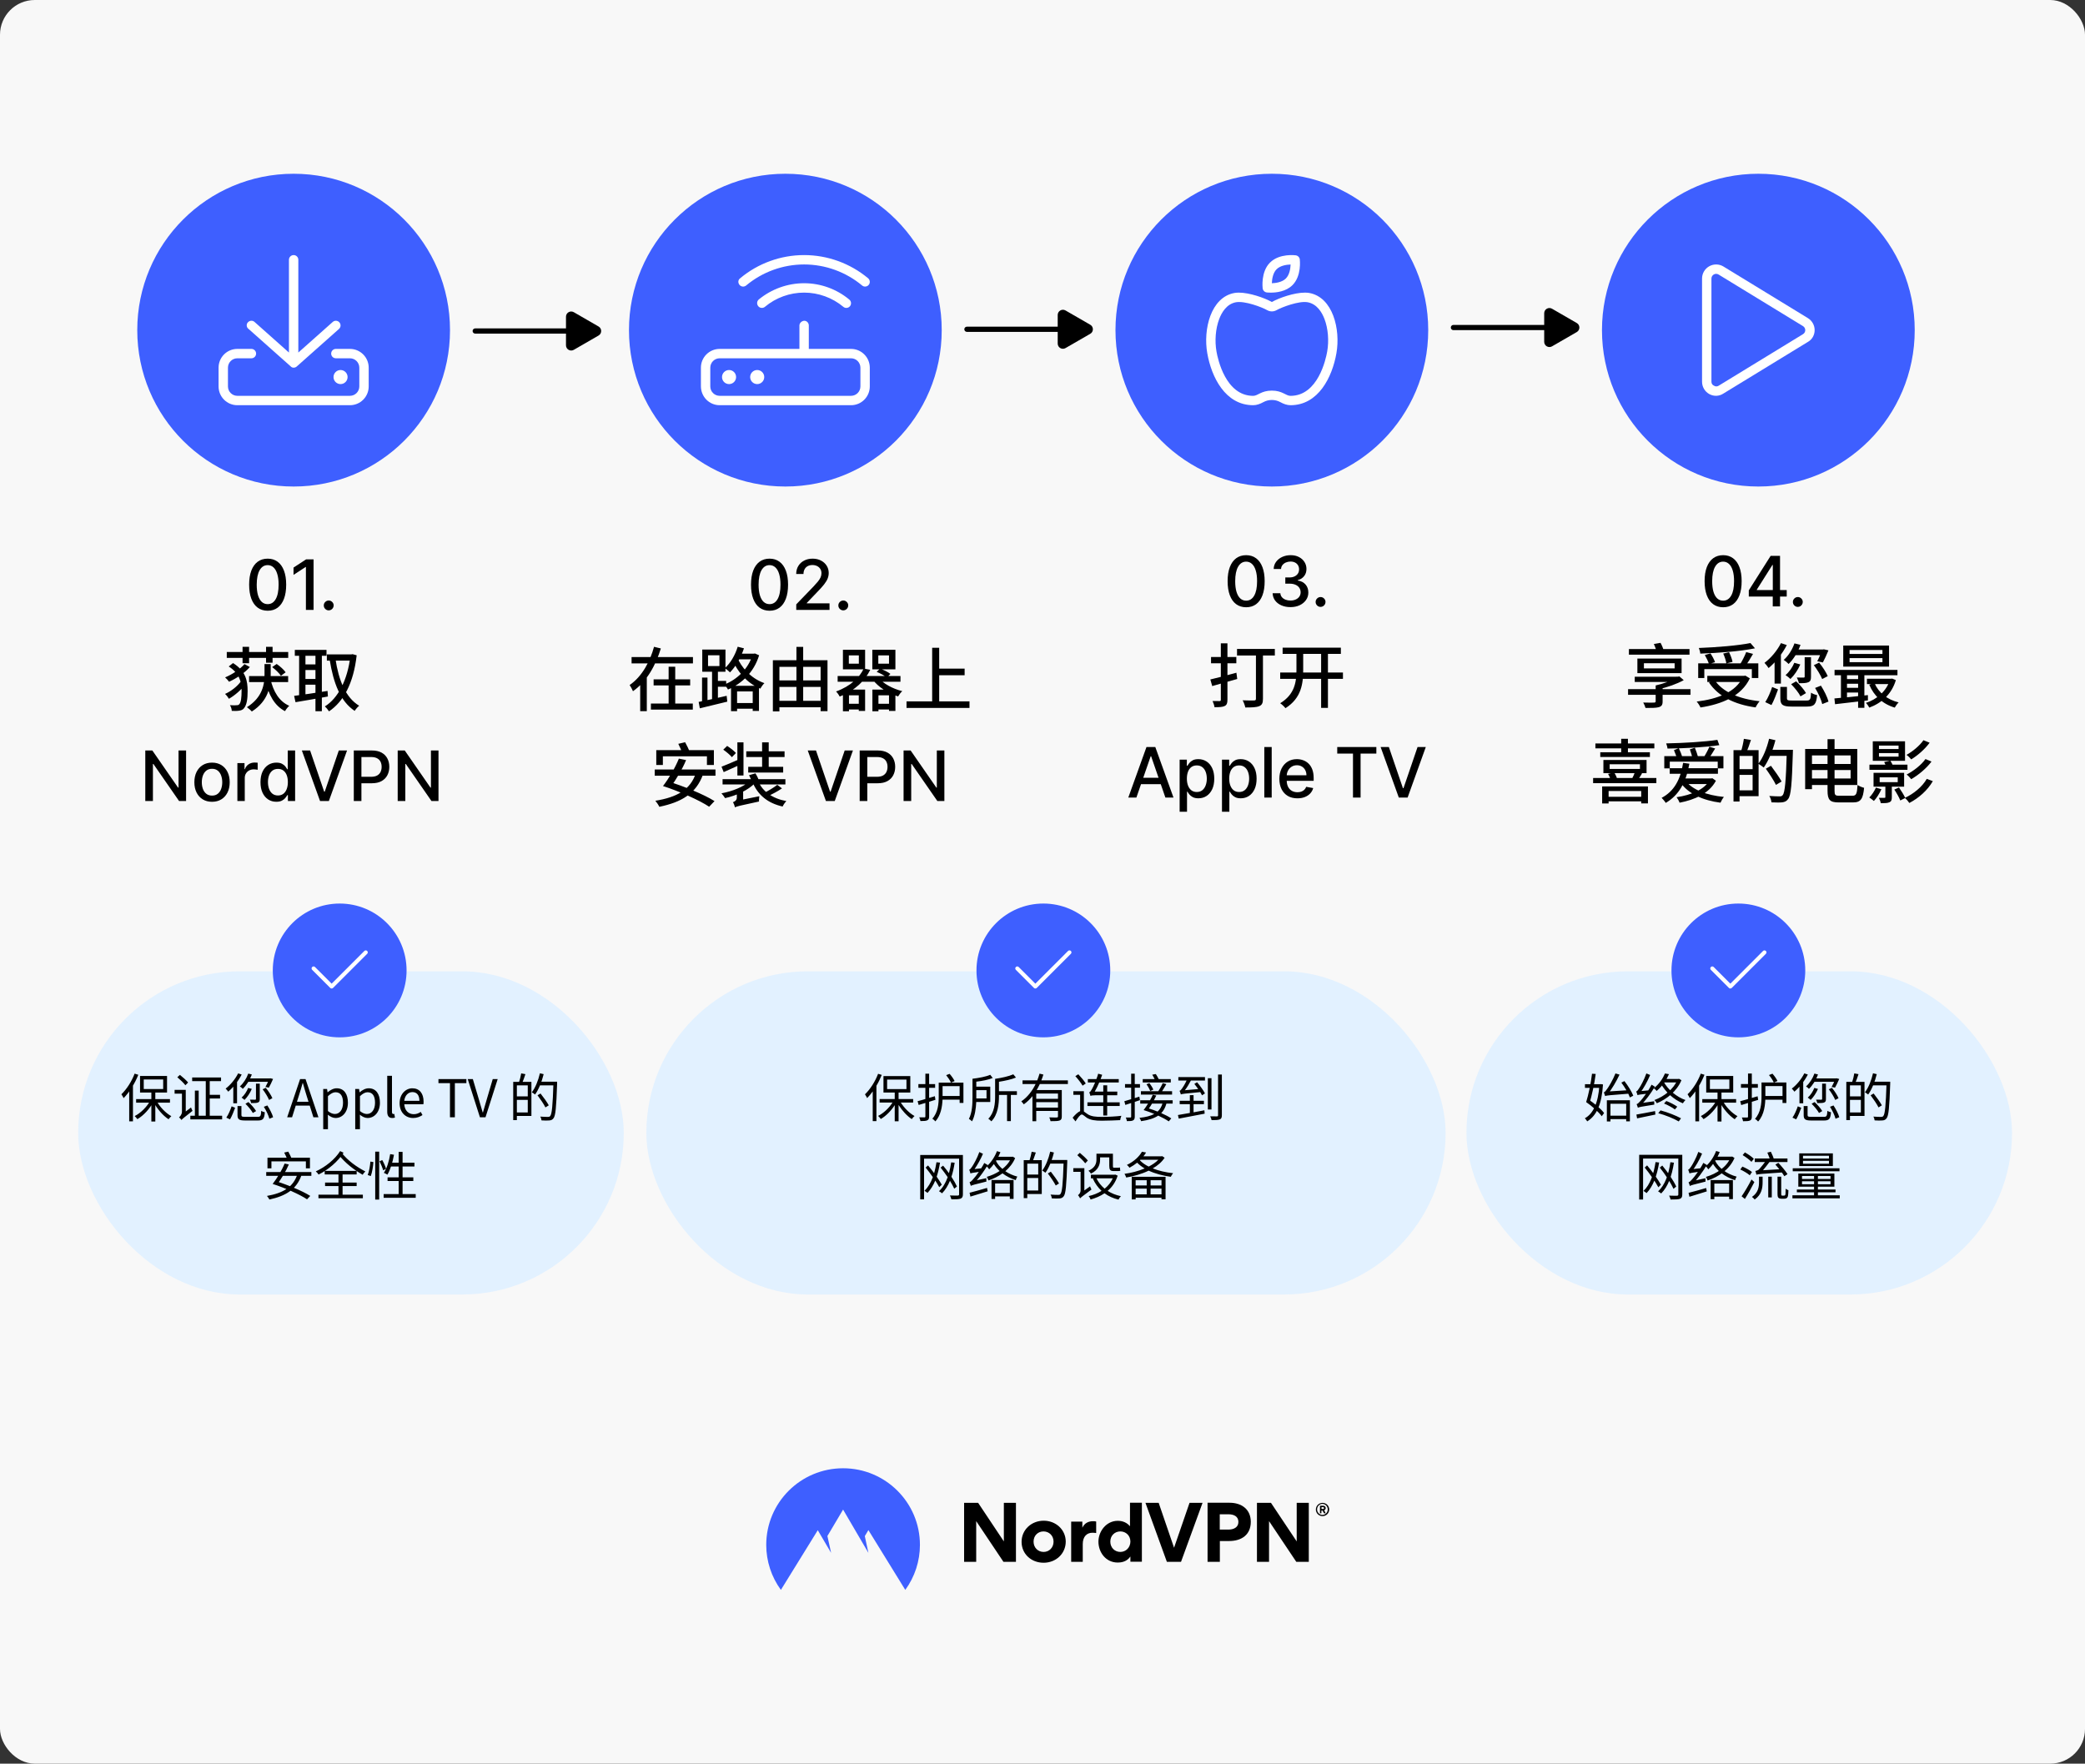
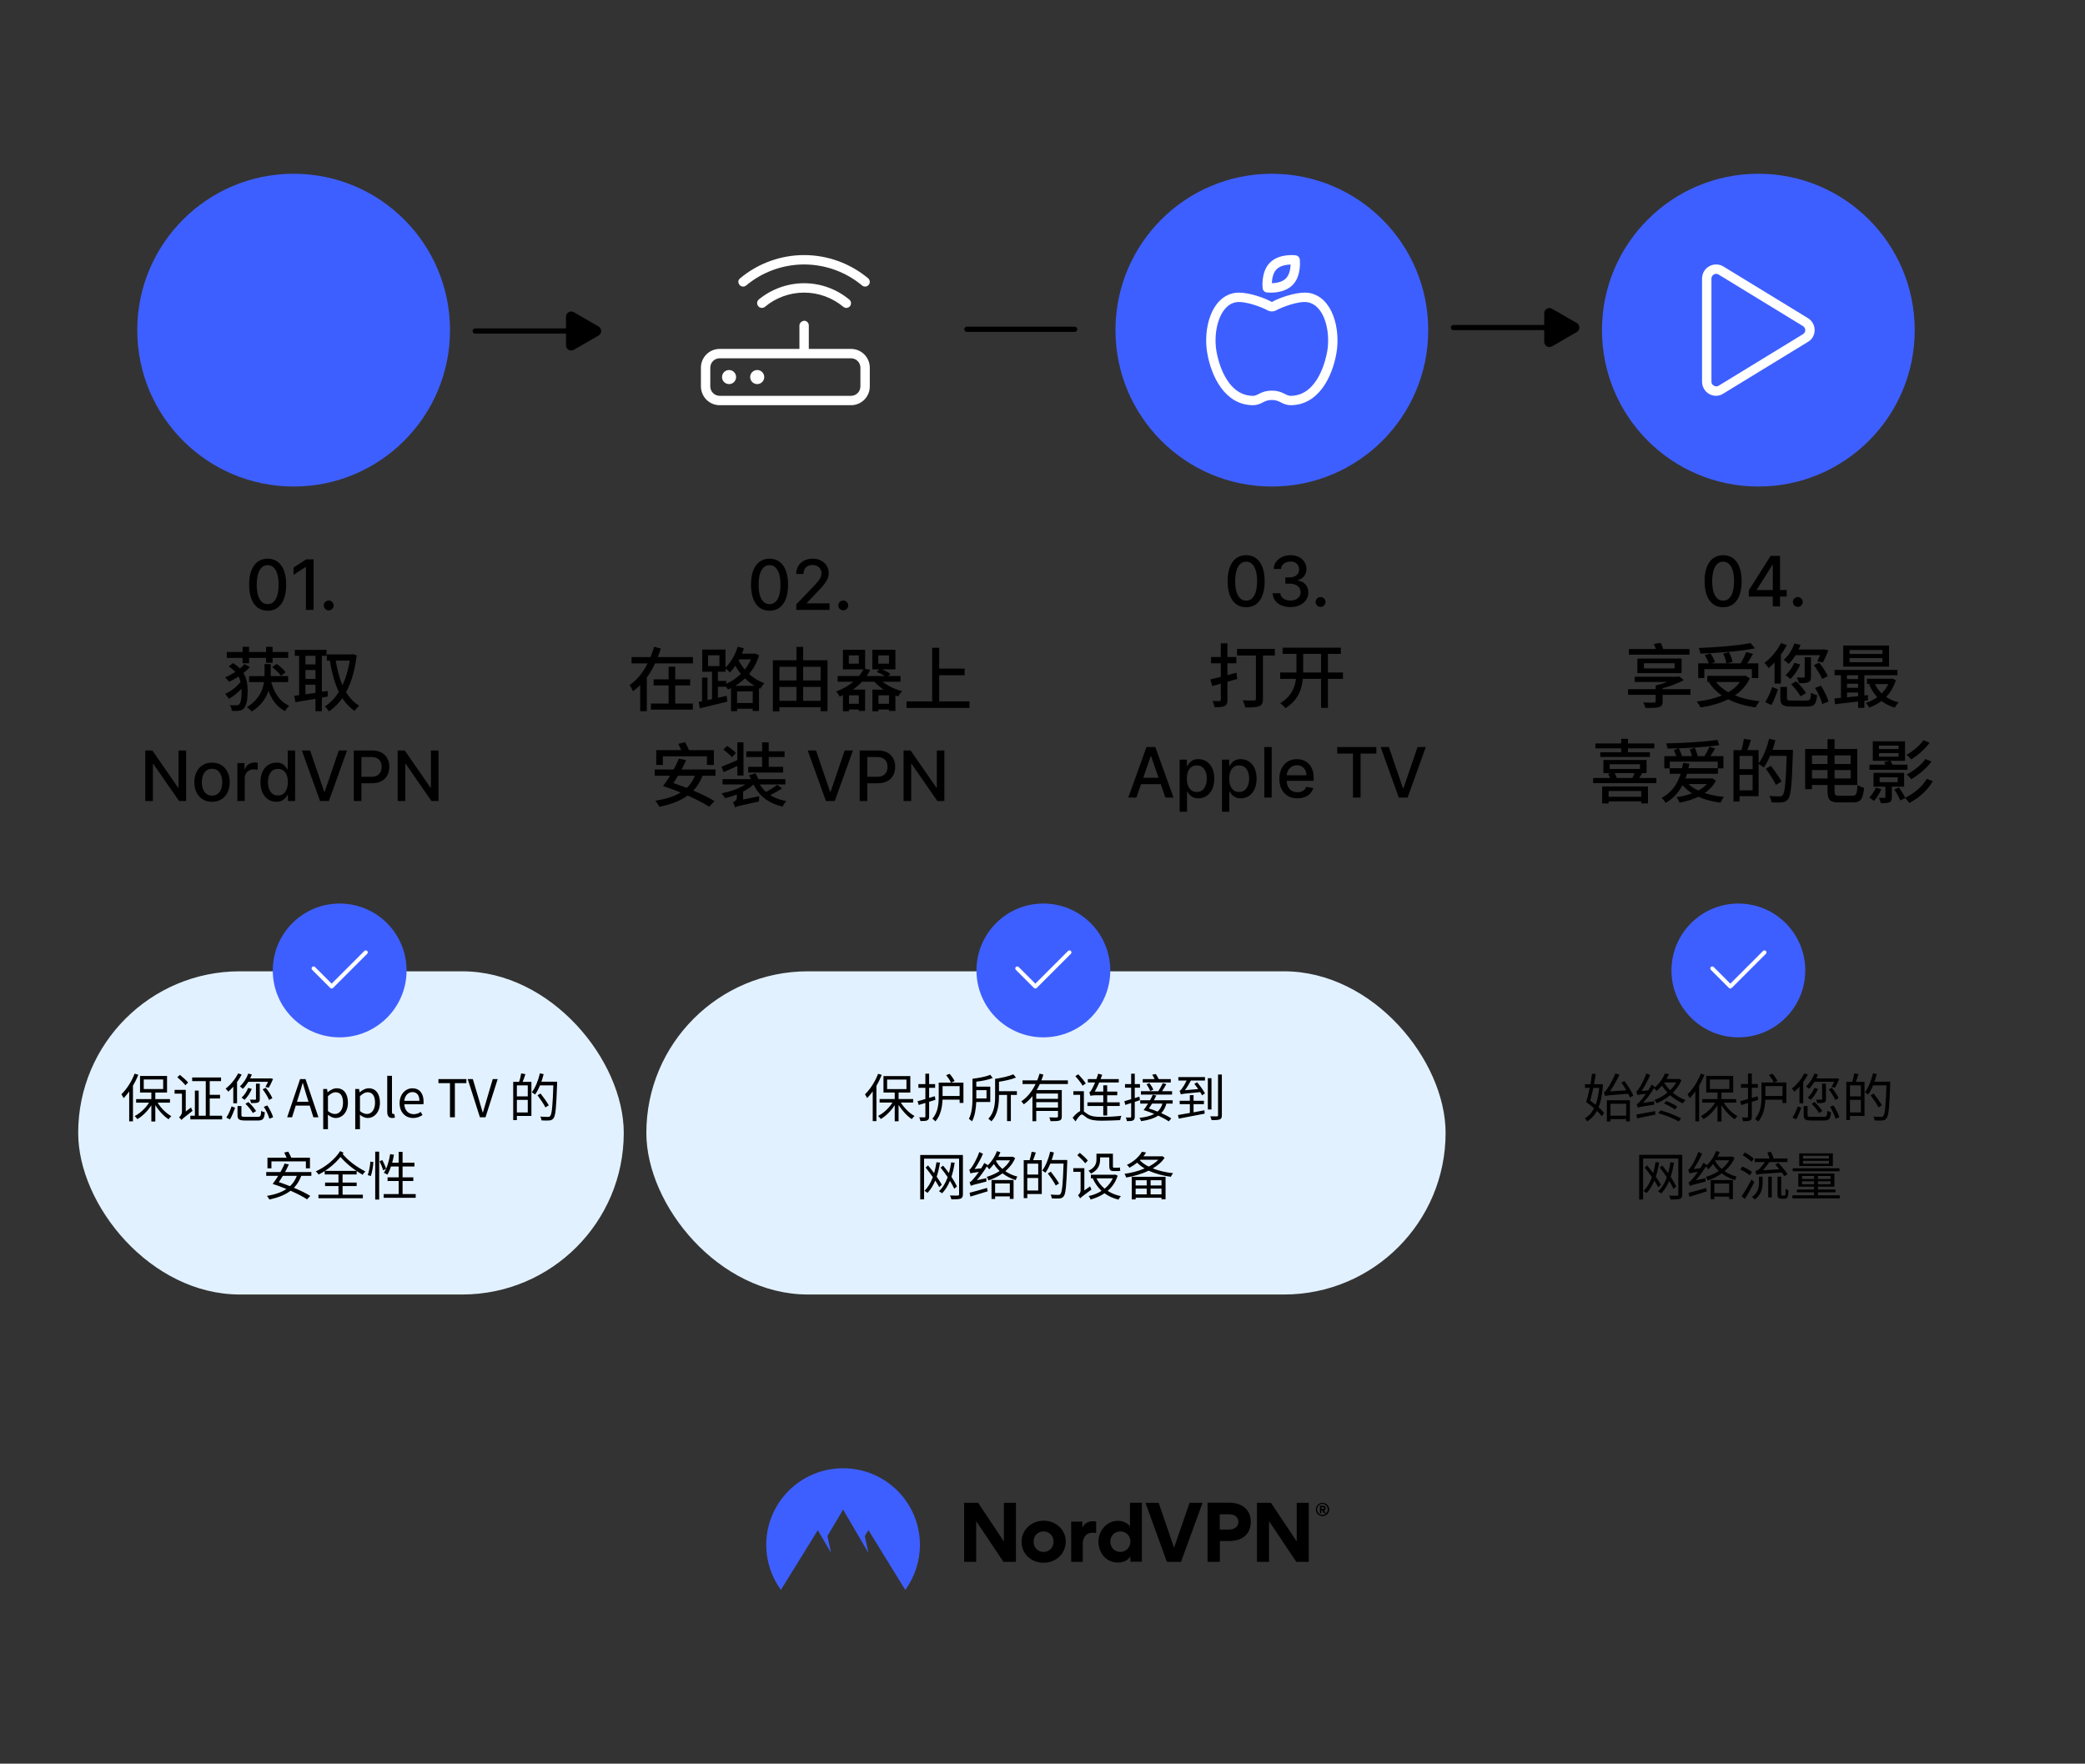
<svg xmlns="http://www.w3.org/2000/svg" fill="none" height="1015" viewBox="0 0 1200 1015" width="1200">
  <rect x="0" y="0" width="1200" height="1015" fill="#333333" stroke="none" />
  <clipPath id="clip0_2_1406">
    <path d="M172.4 535.4H218.6V581.6H172.4Z" />
  </clipPath>
  <clipPath id="clip1_2_1406">
    <path d="M577.4 535.4H623.6V581.6H577.4Z" />
  </clipPath>
  <clipPath id="clip2_2_1406">
-     <path d="M977.4 535.4H1023.6V581.6H977.4Z" />
+     <path d="M977.4 535.4H1023.6V581.6H977.4" />
  </clipPath>
  <clipPath id="clip3_2_1406">
-     <path d="M115 136H223V244H115Z" />
-   </clipPath>
+     </clipPath>
  <clipPath id="clip4_2_1406">
    <path d="M398 136H506V244H398Z" />
  </clipPath>
  <clipPath id="clip5_2_1406">
    <path d="M678 136H786V244H678Z" />
  </clipPath>
  <clipPath id="clip6_2_1406">
    <path d="M958 136H1066V244H958Z" />
  </clipPath>
-   <rect fill="#f8f8f8" height="1015" rx="20" width="1200" />
  <path d="M757.334 868.725C757.334 867.727 757.747 866.729 758.454 866.024 759.162 865.319 760.165 864.908 761.167 864.908 762.17 864.908 763.172 865.319 763.88 866.024 764.588 866.729 765.001 867.727 765.001 868.725 765.001 869.254 764.883 869.724 764.706 870.193 764.529 870.663 764.234 871.074 763.88 871.427 763.526 871.779 763.113 872.073 762.642 872.249 762.17 872.425 761.698 872.542 761.167 872.542 760.636 872.542 760.165 872.425 759.693 872.249 759.221 872.073 758.808 871.779 758.454 871.427 758.101 871.074 757.806 870.663 757.629 870.193 757.393 869.724 757.334 869.195 757.334 868.725ZM758.042 868.725C758.042 869.136 758.101 869.547 758.278 869.9 758.455 870.252 758.631 870.605 758.926 870.898 759.221 871.192 759.575 871.427 759.929 871.603 760.283 871.779 760.695 871.838 761.108 871.838 761.934 871.838 762.76 871.485 763.29 870.898 763.88 870.311 764.175 869.547 764.175 868.667 764.175 867.844 763.821 867.022 763.29 866.435 762.701 865.848 761.934 865.495 761.108 865.495 760.695 865.495 760.283 865.554 759.929 865.73 759.575 865.907 759.221 866.141 758.926 866.435 758.631 866.729 758.396 867.081 758.278 867.433 758.101 867.903 758.042 868.314 758.042 868.725ZM760.578 870.898H759.693V866.553H761.403C762.288 866.553 762.995 867.022 762.995 867.903 762.995 868.197 762.936 868.432 762.76 868.667 762.583 868.901 762.406 869.078 762.111 869.136L762.995 870.898H761.993L761.167 869.313H760.519V870.898H760.578ZM761.344 867.375H760.578V868.432H761.344C761.698 868.432 762.052 868.314 762.052 867.903 762.052 867.492 761.698 867.375 761.344 867.375Z" fill="#000000" />
  <path clip-rule="evenodd" d="M577.525 898.851 561.838 875.42V898.851H554.879V864.908H562.958L577.761 887.106V864.908H584.719V898.851H577.525Z" fill="#000000" fill-rule="evenodd" />
  <path clip-rule="evenodd" d="M600.699 875.184C593.622 875.184 587.961 880.41 587.961 887.34 587.961 894.328 593.563 899.378 600.64 899.378 607.717 899.378 613.378 894.152 613.378 887.163 613.319 880.293 607.658 875.184 600.699 875.184ZM600.64 893.153C597.456 893.153 594.861 890.746 594.861 887.222 594.861 883.699 597.397 881.35 600.581 881.35 603.766 881.35 606.361 883.757 606.361 887.222 606.361 890.687 603.825 893.153 600.64 893.153Z" fill="#000000" fill-rule="evenodd" />
  <path clip-rule="evenodd" d="M630.893 875.653V882.289C630.186 882.171 629.419 882.112 628.711 882.112 625.468 882.112 623.168 884.344 623.168 888.69V898.849H616.504V875.711H622.932V879.117H622.991C624.229 876.475 626.588 875.477 629.006 875.477 629.714 875.418 630.304 875.535 630.893 875.653Z" fill="#000000" fill-rule="evenodd" />
  <path clip-rule="evenodd" d="M650.355 864.848V878.296H650.296C647.878 875.477 644.694 875.242 643.337 875.242 636.673 875.242 632.191 881.349 632.191 887.222 632.191 893.447 636.496 899.26 643.278 899.26 644.871 899.26 648.35 899.026 650.532 895.854H650.591V898.791H657.196V864.848H650.355ZM644.812 893.153C641.627 893.153 639.032 890.745 639.032 887.222 639.032 883.698 641.627 881.349 644.812 881.349 647.996 881.349 650.591 883.757 650.591 887.222 650.532 890.687 647.937 893.153 644.812 893.153Z" fill="#000000" fill-rule="evenodd" />
  <path clip-rule="evenodd" d="M671.585 898.851 659.26 864.908H666.867L675.713 890.747 684.618 864.908H692.108L679.724 898.851H671.585Z" fill="#000000" fill-rule="evenodd" />
  <path clip-rule="evenodd" d="M707.679 864.848H695V898.849H702.077V886.869H707.443C714.579 886.869 719.887 883.287 719.887 875.77 719.828 868.547 714.52 864.848 707.679 864.848ZM707.09 880.292H702.018V871.484H707.031C709.979 871.484 712.751 872.599 712.751 875.888 712.751 879.118 709.861 880.292 707.09 880.292Z" fill="#000000" fill-rule="evenodd" />
  <path clip-rule="evenodd" d="M746.07 898.851 730.383 875.42V898.851H723.424V864.908H731.503L746.306 887.106V864.908H753.264V898.851H746.07Z" fill="#000000" fill-rule="evenodd" />
  <path clip-rule="evenodd" d="M449.433 915C443.949 907.483 441 898.381 441 889.102 441 864.732 460.815 845 485.23 845 509.645 845 529.46 864.732 529.46 889.102 529.46 898.381 526.511 907.483 521.027 915L499.796 880.587 497.732 884.052 499.796 893.683 485.23 868.784 476.207 883.993 478.33 893.683 470.664 880.646 449.433 915Z" fill="#3e5fff" fill-rule="evenodd" />
  <rect fill="#e2f1ff" height="186" rx="93" width="314" x="45" y="559" />
-   <rect fill="#e2f1ff" height="186" rx="93" width="314" x="844" y="559" />
  <rect fill="#e2f1ff" height="186" rx="93" width="460" x="372" y="559" />
  <g fill="#000000">
    <path d="M154.059 351.483C151.814 351.473 149.897 350.882 148.306 349.707 146.715 348.533 145.498 346.824 144.655 344.58 143.812 342.335 143.391 339.632 143.391 336.469 143.391 333.315 143.812 330.621 144.655 328.386 145.507 326.152 146.729 324.447 148.32 323.273 149.92 322.098 151.833 321.511 154.059 321.511 156.284 321.511 158.192 322.103 159.783 323.287 161.374 324.461 162.591 326.166 163.434 328.401 164.286 330.626 164.712 333.315 164.712 336.469 164.712 339.641 164.291 342.349 163.448 344.594 162.605 346.829 161.388 348.538 159.797 349.722 158.206 350.896 156.293 351.483 154.059 351.483ZM154.059 347.69C156.028 347.69 157.567 346.729 158.675 344.807 159.793 342.884 160.351 340.105 160.351 336.469 160.351 334.054 160.096 332.013 159.584 330.347 159.082 328.67 158.358 327.402 157.411 326.54 156.473 325.669 155.356 325.233 154.059 325.233 152.098 325.233 150.56 326.199 149.442 328.131 148.325 330.062 147.761 332.842 147.752 336.469 147.752 338.893 148.003 340.943 148.505 342.619 149.016 344.286 149.74 345.55 150.678 346.412 151.615 347.264 152.742 347.69 154.059 347.69ZM180.468 321.909V351H176.065V326.312H175.894L168.934 330.858V326.653L176.192 321.909H180.468ZM189.193 351.27C188.416 351.27 187.749 350.995 187.19 350.446 186.631 349.887 186.352 349.215 186.352 348.429 186.352 347.652 186.631 346.99 187.19 346.44 187.749 345.882 188.416 345.602 189.193 345.602 189.969 345.602 190.637 345.882 191.196 346.44 191.754 346.99 192.034 347.652 192.034 348.429 192.034 348.95 191.901 349.428 191.636 349.864 191.38 350.29 191.039 350.631 190.613 350.886 190.187 351.142 189.714 351.27 189.193 351.27ZM143.36 389.08V392.56H165.84V389.08H143.36ZM156.64 383.92C158.56 385.36 160.72 387.44 161.68 388.92L164.4 386.92C163.4 385.44 161.16 383.44 159.24 382.12L156.64 383.92ZM155.72 391 152.72 391.56C154.52 399.76 157.92 406.12 164.04 409.28 164.52 408.32 165.64 406.92 166.48 406.2 160.68 403.68 157.32 398 155.72 391ZM130.52 375.24V378.64H165.88V375.24H130.52ZM139.6 372.24V381.68H143.36V372.24H139.6ZM153.12 372.24V381.4H156.88V372.24H153.12ZM152.24 382.16V388.2C152.24 393.68 151.2 401.28 142.12 407 143.04 407.68 144.28 408.68 144.92 409.48 154.56 403.36 155.8 394.8 155.8 388.2V382.16H152.24ZM131.64 383.56C137.72 387.48 139.04 392.24 139.04 397.48 139.04 401.4 138.72 404.08 137.8 405.2 137.48 405.6 137.12 405.8 136.56 405.84 135.68 405.96 134.2 405.96 132.32 405.84 132.96 406.76 133.36 408.08 133.4 409.12 135.16 409.2 136.68 409.2 138.08 408.92 139 408.76 139.8 408.36 140.32 407.72 142.04 405.8 142.52 402.2 142.52 397.72 142.52 391.88 141.52 386.24 134.12 381.6L131.64 383.56ZM138.56 392.24C136.68 394.96 132.8 397.96 129.52 399.36 130.32 400.04 131.24 401.28 131.76 402.16 135.08 400.28 139.08 396.84 141.16 393.8L138.56 392.24ZM140.72 382.2C138.28 385 133.92 388.04 129.56 389.84 130.28 390.48 131.32 391.6 131.84 392.36 136.28 390.32 140.88 387.24 143.8 383.88L140.72 382.2ZM188.12 376.6V380.2H202.8V376.6H188.12ZM201.68 376.6V377.44C200.04 391.48 194.48 401.92 186.96 406.56 187.76 407.24 188.8 408.48 189.36 409.4 197.72 403.72 203.44 393.36 205.28 377.12L202.92 376.48 202.28 376.6H201.68ZM193.08 379.28 189.76 379.8C191.92 393.12 195.84 403.6 204.12 409.12 204.72 408.16 205.88 406.8 206.72 406.16 198.84 401.44 194.88 391.28 193.08 379.28ZM169.68 374V377.4H187.92V374H169.68ZM174.16 382.36V385.6H184.04V382.36H174.16ZM174.12 390.76V394.04H184.2V390.76H174.12ZM172.16 375.92V401.88L175.8 401.48V375.92H172.16ZM169.28 400.48 170.08 404.12C175.16 403.28 182.12 402.08 188.72 400.84L188.52 397.64C181.52 398.76 174.04 399.88 169.28 400.48ZM181.56 375.88V409.32H185.24V375.88H181.56ZM107.101 431.909V461H103.067L88.28 439.665H88.01V461H83.621V431.909H87.683L102.485 453.273H102.754V431.909H107.101ZM122.033 461.44C119.988 461.44 118.203 460.972 116.678 460.034 115.153 459.097 113.97 457.785 113.127 456.099 112.284 454.414 111.863 452.444 111.863 450.19 111.863 447.927 112.284 445.948 113.127 444.253 113.97 442.558 115.153 441.241 116.678 440.304 118.203 439.366 119.988 438.898 122.033 438.898 124.079 438.898 125.864 439.366 127.388 440.304 128.913 441.241 130.097 442.558 130.939 444.253 131.782 445.948 132.204 447.927 132.204 450.19 132.204 452.444 131.782 454.414 130.939 456.099 130.097 457.785 128.913 459.097 127.388 460.034 125.864 460.972 124.079 461.44 122.033 461.44ZM122.047 457.875C123.373 457.875 124.472 457.525 125.343 456.824 126.214 456.123 126.858 455.19 127.275 454.026 127.701 452.861 127.914 451.578 127.914 450.176 127.914 448.784 127.701 447.506 127.275 446.341 126.858 445.167 126.214 444.224 125.343 443.514 124.472 442.804 123.373 442.449 122.047 442.449 120.712 442.449 119.604 442.804 118.723 443.514 117.852 444.224 117.204 445.167 116.777 446.341 116.361 447.506 116.152 448.784 116.152 450.176 116.152 451.578 116.361 452.861 116.777 454.026 117.204 455.19 117.852 456.123 118.723 456.824 119.604 457.525 120.712 457.875 122.047 457.875ZM136.624 461V439.182H140.729V442.648H140.957C141.354 441.473 142.055 440.55 143.059 439.878 144.072 439.196 145.218 438.855 146.496 438.855 146.762 438.855 147.074 438.865 147.434 438.884 147.803 438.902 148.092 438.926 148.3 438.955V443.017C148.13 442.97 147.827 442.918 147.391 442.861 146.956 442.795 146.52 442.761 146.085 442.761 145.081 442.761 144.186 442.974 143.4 443.401 142.623 443.817 142.008 444.4 141.553 445.148 141.099 445.886 140.871 446.729 140.871 447.676V461H136.624ZM159.042 461.426C157.281 461.426 155.709 460.976 154.326 460.077 152.953 459.168 151.874 457.875 151.088 456.199 150.311 454.513 149.923 452.491 149.923 450.134 149.923 447.776 150.316 445.759 151.102 444.082 151.897 442.406 152.986 441.123 154.369 440.233 155.752 439.343 157.319 438.898 159.071 438.898 160.425 438.898 161.514 439.125 162.338 439.58 163.171 440.025 163.815 440.545 164.27 441.142 164.734 441.739 165.093 442.264 165.349 442.719H165.605V431.909H169.852V461H165.704V457.605H165.349C165.093 458.069 164.724 458.599 164.241 459.196 163.768 459.793 163.114 460.313 162.281 460.759 161.448 461.204 160.368 461.426 159.042 461.426ZM159.98 457.804C161.201 457.804 162.234 457.482 163.076 456.838 163.929 456.185 164.573 455.28 165.008 454.125 165.453 452.97 165.676 451.625 165.676 450.091 165.676 448.576 165.458 447.25 165.022 446.114 164.587 444.977 163.948 444.092 163.105 443.457 162.262 442.823 161.22 442.506 159.98 442.506 158.701 442.506 157.636 442.837 156.784 443.5 155.931 444.163 155.288 445.067 154.852 446.213 154.426 447.359 154.213 448.652 154.213 450.091 154.213 451.549 154.431 452.861 154.866 454.026 155.302 455.19 155.946 456.114 156.798 456.795 157.66 457.468 158.72 457.804 159.98 457.804ZM178.477 431.909 186.574 455.602H186.901L194.997 431.909H199.741L189.273 461H184.202L173.733 431.909H178.477ZM203.622 461V431.909H213.992C216.255 431.909 218.13 432.321 219.617 433.145 221.103 433.969 222.216 435.096 222.955 436.526 223.693 437.946 224.063 439.546 224.063 441.327 224.063 443.116 223.689 444.726 222.941 446.156 222.202 447.577 221.085 448.704 219.588 449.537 218.102 450.361 216.231 450.773 213.978 450.773H206.847V447.051H213.58C215.01 447.051 216.17 446.805 217.06 446.312 217.95 445.811 218.603 445.129 219.02 444.267 219.437 443.405 219.645 442.425 219.645 441.327 219.645 440.228 219.437 439.253 219.02 438.401 218.603 437.548 217.945 436.881 217.046 436.398 216.156 435.915 214.981 435.673 213.523 435.673H208.012V461H203.622ZM252.368 431.909V461H248.334L233.547 439.665H233.278V461H228.888V431.909H232.951L247.752 453.273H248.022V431.909H252.368Z" />
    <path d="M442.906 351.483C440.662 351.473 438.744 350.882 437.153 349.707 435.563 348.533 434.346 346.824 433.503 344.58 432.66 342.335 432.239 339.632 432.239 336.469 432.239 333.315 432.66 330.621 433.503 328.386 434.355 326.152 435.577 324.447 437.168 323.273 438.768 322.098 440.681 321.511 442.906 321.511 445.132 321.511 447.04 322.103 448.631 323.287 450.222 324.461 451.438 326.166 452.281 328.401 453.134 330.626 453.56 333.315 453.56 336.469 453.56 339.641 453.138 342.349 452.295 344.594 451.453 346.829 450.236 348.538 448.645 349.722 447.054 350.896 445.141 351.483 442.906 351.483ZM442.906 347.69C444.876 347.69 446.415 346.729 447.523 344.807 448.64 342.884 449.199 340.105 449.199 336.469 449.199 334.054 448.943 332.013 448.432 330.347 447.93 328.67 447.206 327.402 446.259 326.54 445.321 325.669 444.204 325.233 442.906 325.233 440.946 325.233 439.407 326.199 438.29 328.131 437.172 330.062 436.609 332.842 436.599 336.469 436.599 338.893 436.85 340.943 437.352 342.619 437.864 344.286 438.588 345.55 439.526 346.412 440.463 347.264 441.59 347.69 442.906 347.69ZM458.279 351V347.818L468.123 337.619C469.174 336.511 470.04 335.541 470.722 334.707 471.413 333.865 471.929 333.064 472.27 332.307 472.611 331.549 472.782 330.744 472.782 329.892 472.782 328.926 472.554 328.093 472.1 327.392 471.645 326.682 471.025 326.137 470.239 325.759 469.453 325.37 468.568 325.176 467.583 325.176 466.541 325.176 465.632 325.389 464.855 325.815 464.079 326.241 463.482 326.843 463.066 327.619 462.649 328.396 462.441 329.305 462.441 330.347H458.25C458.25 328.576 458.658 327.027 459.472 325.702 460.286 324.376 461.404 323.348 462.824 322.619 464.245 321.881 465.859 321.511 467.668 321.511 469.496 321.511 471.105 321.876 472.498 322.605 473.899 323.325 474.993 324.31 475.779 325.56 476.565 326.8 476.958 328.202 476.958 329.764 476.958 330.844 476.754 331.9 476.347 332.932 475.949 333.964 475.253 335.115 474.259 336.384 473.265 337.643 471.882 339.172 470.111 340.972L464.33 347.023V347.236H477.426V351H458.279ZM485.345 351.27C484.569 351.27 483.901 350.995 483.342 350.446 482.784 349.887 482.504 349.215 482.504 348.429 482.504 347.652 482.784 346.99 483.342 346.44 483.901 345.882 484.569 345.602 485.345 345.602 486.122 345.602 486.789 345.882 487.348 346.44 487.907 346.99 488.186 347.652 488.186 348.429 488.186 348.95 488.053 349.428 487.788 349.864 487.533 350.29 487.192 350.631 486.766 350.886 486.339 351.142 485.866 351.27 485.345 351.27ZM363.5 378.16V381.8H398.82V378.16H363.5ZM376.18 390.96V394.48H397.22V390.96H376.18ZM374.62 404.88V408.4H398.74V404.88H374.62ZM384.82 383.72V406.76H388.62V383.72H384.82ZM376.42 372.24C374.22 380.4 369.62 389.32 362.38 394.24 362.98 395.12 363.9 396.76 364.3 397.8 372.5 392.04 377.46 382.56 380.34 373.2L376.42 372.24ZM368.46 388.84V409.28H372.26V388.84H368.46ZM422.26 404.6V407.88H435.18V404.6H422.26ZM424.1 376.2V379.44H434.5V376.2H424.1ZM420.74 394.68V409.28H424.22V397.92H433.22V409.16H436.82V394.68H420.74ZM433.14 376.2V376.84C430.7 385 423.98 391.28 416.82 393.96 417.58 394.68 418.54 395.96 418.98 396.84 426.82 393.52 433.9 387 436.9 377.12L434.5 376.08 433.82 376.2H433.14ZM424.58 372.2C423.1 377.04 420.42 381.64 417.18 384.52 418.06 385.08 419.54 386.32 420.14 386.96 423.42 383.64 426.38 378.52 428.18 373.12L424.58 372.2ZM424.18 378.12 421.66 379.96C424.1 385.8 429.38 392.92 437.58 396.32 438.1 395.36 439.18 393.88 439.94 393.16 431.78 390.28 426.5 383.72 424.18 378.12ZM404.06 389.96V404.48H407.18V389.96H404.06ZM407.5 377.12H414.06V383.32H407.5V377.12ZM404.18 373.84V386.6H417.54V373.84H404.18ZM409.82 385.12V403.24H413.18V385.12H409.82ZM402.1 403.96 402.78 407.64C407.14 406.56 413.02 405.16 418.58 403.8L418.22 400.44C412.34 401.8 406.18 403.2 402.1 403.96ZM411.1 391.88V395.24H417.94V391.88H411.1ZM446.66 391.6V395.32H474.18V391.6H446.66ZM446.66 403.32V407.04H474.1V403.32H446.66ZM444.82 379.96V409.4H448.58V383.76H472.3V409.28H476.26V379.96H444.82ZM458.38 372.28V405.28H462.26V372.28H458.38ZM488.54 377.2H494.3V381.96H488.54V377.2ZM485.14 373.96V385.2H497.9V373.96H485.14ZM505.5 377.2H511.66V381.96H505.5V377.2ZM502.06 373.96V385.2H515.34V373.96H502.06ZM482.1 389.04V392.36H518.26V389.04H482.1ZM486.86 405.04V408.32H496.22V405.04H486.86ZM503.7 405.04V408.32H513.54V405.04H503.7ZM505.42 389.84 502.26 391.12C505.5 395.44 511.14 399.04 516.9 400.8 517.42 399.88 518.46 398.48 519.3 397.76 513.74 396.4 508.18 393.36 505.42 389.84ZM485.14 396.88V409.36H488.62V400.16H494.26V409.16H497.9V396.88H485.14ZM502.1 396.88V409.36H505.58V400.16H511.66V409.16H515.34V396.88H502.1ZM497.1 384.76C494.86 389.68 489.74 394.84 481.18 397.96 481.9 398.64 482.86 400 483.26 400.88 492.38 397.24 497.9 391.6 500.86 385.48L497.1 384.76ZM504.58 386.68C506.62 387.48 509.18 388.88 510.42 389.92L512.46 387.84C511.14 386.76 508.54 385.52 506.5 384.8L504.58 386.68ZM538.66 384.8V388.6H555.18V384.8H538.66ZM521.74 403.64V407.44H557.98V403.64H521.74ZM536.5 372.8V405.72H540.54V372.8H536.5ZM377.709 431.72V440.24H381.509V435.28H406.869V440.24H410.869V431.72H377.709ZM400.549 444.76C397.509 454.52 389.469 458.88 377.189 460.84 377.909 461.68 379.069 463.4 379.469 464.32 392.029 461.72 400.629 456.84 404.629 445.68L400.549 444.76ZM376.829 442.84V446.44H411.789V442.84H376.829ZM390.389 428.08C391.269 429.84 392.309 432.2 392.829 433.6L396.909 432.52C396.389 431.16 395.229 428.84 394.309 427.16L390.389 428.08ZM381.549 452.36C390.749 455.32 402.469 460.48 408.149 464.28L411.229 461.04C405.189 457.2 393.229 452.36 384.309 449.64L381.549 452.36ZM381.629 452.32 386.229 452.6C388.909 448.92 392.709 442.72 394.869 437.44L390.709 436.6C388.669 441.8 384.749 448.28 381.629 452.32ZM431.469 449.52C428.109 452.76 421.469 455.44 415.229 456.56 415.909 457.28 416.829 458.52 417.309 459.32 423.749 457.92 430.589 454.76 434.429 450.76L431.469 449.52ZM436.349 449.56 433.149 450.28C436.229 457.56 441.869 462.24 450.429 464.16 450.869 463.16 451.829 461.76 452.589 461.04 444.589 459.56 438.949 455.56 436.349 449.56ZM447.349 451.68C445.429 453.2 442.069 455.24 439.629 456.36L441.909 458.2C444.349 457.12 447.629 455.4 450.069 453.72L447.349 451.68ZM415.869 448.4V451.44H452.029V448.4H415.869ZM429.509 432.4V435.68H451.549V432.4H429.509ZM430.629 441.32V444.6H450.749V441.32H430.629ZM424.389 427.24V446.32H427.909V427.24H424.389ZM438.629 427.24V443.52H442.429V427.24H438.629ZM416.269 431.44C418.069 432.68 420.229 434.52 421.229 435.76L423.549 433.36C422.509 432.12 420.269 430.44 418.509 429.28L416.269 431.44ZM415.269 441.24 416.509 444.36C419.309 443.12 422.829 441.56 426.109 440.04L425.349 437C421.589 438.64 417.869 440.28 415.269 441.24ZM423.029 464.64C423.949 464.08 425.429 463.72 436.829 461.28 436.789 460.56 436.869 459.12 437.029 458.24L424.469 460.76 422.829 461.92 423.029 464.64ZM423.029 464.64C423.029 463.36 427.709 461.64 427.709 461.64V454.52H424.069V459C424.069 460.72 422.669 461.36 421.829 461.68 422.309 462.36 422.829 463.8 423.029 464.64ZM431.109 446.12C431.909 447.6 432.749 449.56 433.029 450.8L436.909 449.64C436.589 448.36 435.669 446.48 434.789 445.08L431.109 446.12ZM469.633 431.909 477.73 455.602H478.057L486.153 431.909H490.898L480.429 461H475.358L464.889 431.909H469.633ZM494.779 461V431.909H505.148C507.411 431.909 509.286 432.321 510.773 433.145 512.26 433.969 513.372 435.096 514.111 436.526 514.85 437.946 515.219 439.546 515.219 441.327 515.219 443.116 514.845 444.726 514.097 446.156 513.358 447.577 512.241 448.704 510.744 449.537 509.258 450.361 507.387 450.773 505.134 450.773H498.003V447.051H504.736C506.166 447.051 507.326 446.805 508.216 446.312 509.106 445.811 509.76 445.129 510.176 444.267 510.593 443.405 510.801 442.425 510.801 441.327 510.801 440.228 510.593 439.253 510.176 438.401 509.76 437.548 509.101 436.881 508.202 436.398 507.312 435.915 506.137 435.673 504.679 435.673H499.168V461H494.779ZM543.525 431.909V461H539.49L524.704 439.665H524.434V461H520.044V431.909H524.107L538.908 453.273H539.178V431.909H543.525Z" />
    <path d="M717.211 349.483C714.967 349.473 713.049 348.882 711.458 347.707 709.867 346.533 708.65 344.824 707.808 342.58 706.965 340.335 706.543 337.632 706.543 334.469 706.543 331.315 706.965 328.621 707.808 326.386 708.66 324.152 709.881 322.447 711.472 321.273 713.073 320.098 714.986 319.511 717.211 319.511 719.436 319.511 721.345 320.103 722.935 321.287 724.526 322.461 725.743 324.166 726.586 326.401 727.438 328.626 727.864 331.315 727.864 334.469 727.864 337.641 727.443 340.349 726.6 342.594 725.757 344.829 724.541 346.538 722.95 347.722 721.359 348.896 719.446 349.483 717.211 349.483ZM717.211 345.69C719.181 345.69 720.72 344.729 721.827 342.807 722.945 340.884 723.504 338.105 723.504 334.469 723.504 332.054 723.248 330.013 722.737 328.347 722.235 326.67 721.51 325.402 720.563 324.54 719.626 323.669 718.508 323.233 717.211 323.233 715.251 323.233 713.712 324.199 712.595 326.131 711.477 328.062 710.914 330.842 710.904 334.469 710.904 336.893 711.155 338.943 711.657 340.619 712.168 342.286 712.893 343.55 713.83 344.412 714.768 345.264 715.895 345.69 717.211 345.69ZM742.711 349.398C740.761 349.398 739.018 349.062 737.484 348.389 735.959 347.717 734.752 346.784 733.862 345.591 732.981 344.388 732.508 342.996 732.441 341.415H736.902C736.958 342.277 737.247 343.025 737.768 343.659 738.298 344.284 738.99 344.767 739.842 345.108 740.694 345.449 741.641 345.619 742.683 345.619 743.829 345.619 744.842 345.42 745.723 345.023 746.613 344.625 747.309 344.071 747.811 343.361 748.313 342.641 748.564 341.812 748.564 340.875 748.564 339.9 748.313 339.043 747.811 338.304 747.318 337.556 746.594 336.969 745.637 336.543 744.69 336.116 743.545 335.903 742.2 335.903H739.743V332.324H742.2C743.279 332.324 744.226 332.13 745.041 331.741 745.865 331.353 746.509 330.813 746.973 330.122 747.437 329.421 747.669 328.602 747.669 327.665 747.669 326.765 747.465 325.984 747.058 325.321 746.66 324.649 746.092 324.123 745.353 323.744 744.624 323.366 743.762 323.176 742.768 323.176 741.821 323.176 740.936 323.351 740.112 323.702 739.297 324.043 738.635 324.535 738.123 325.179 737.612 325.813 737.337 326.576 737.299 327.466H733.052C733.1 325.894 733.564 324.511 734.444 323.318 735.334 322.125 736.509 321.192 737.967 320.52 739.425 319.848 741.045 319.511 742.825 319.511 744.69 319.511 746.3 319.876 747.654 320.605 749.018 321.325 750.069 322.286 750.808 323.489 751.556 324.691 751.925 326.008 751.916 327.438 751.925 329.066 751.471 330.449 750.552 331.585 749.643 332.722 748.431 333.484 746.916 333.872V334.099C748.848 334.393 750.344 335.16 751.404 336.401 752.475 337.641 753.005 339.18 752.995 341.017 753.005 342.617 752.56 344.052 751.66 345.321 750.77 346.59 749.553 347.589 748.01 348.318 746.466 349.038 744.7 349.398 742.711 349.398ZM760.04 349.27C759.264 349.27 758.596 348.995 758.038 348.446 757.479 347.887 757.2 347.215 757.2 346.429 757.2 345.652 757.479 344.99 758.038 344.44 758.596 343.882 759.264 343.602 760.04 343.602 760.817 343.602 761.485 343.882 762.043 344.44 762.602 344.99 762.881 345.652 762.881 346.429 762.881 346.95 762.749 347.428 762.484 347.864 762.228 348.29 761.887 348.631 761.461 348.886 761.035 349.142 760.561 349.27 760.04 349.27ZM696.6 391.04 697.68 394.84C701.76 393.72 707.08 392.2 712.08 390.76L711.6 387.16C706.2 388.64 700.44 390.16 696.6 391.04ZM697 378.12V381.72H711.56V378.12H697ZM702.64 370.24V402.72C702.64 403.28 702.44 403.48 701.88 403.48 701.36 403.48 699.6 403.48 697.88 403.44 698.36 404.44 698.88 406 699 407 701.84 407 703.6 406.92 704.84 406.32 706.04 405.72 706.44 404.72 706.44 402.72V370.24H702.64ZM711.96 373.48V377.24H733.72V373.48H711.96ZM722.84 374.84V402.12C722.84 402.88 722.56 403.12 721.76 403.12 720.88 403.16 717.96 403.16 715.2 403.04 715.8 404.12 716.52 406 716.72 407.16 720.52 407.16 723.08 407.08 724.72 406.4 726.36 405.76 726.88 404.56 726.88 402.16V374.84H722.84ZM738.2 372.72V376.32H771.72V372.72H738.2ZM736.8 387.04V390.68H772.92V387.04H736.8ZM760.36 374.72V407.4H764.28V374.72H760.36ZM746.16 374.72V385.56C746.16 392.28 745.28 399.56 736.8 404.72 737.76 405.36 739.16 406.68 739.84 407.56 749.04 401.76 750.04 393.32 750.04 385.56V374.72H746.16ZM654.039 459H649.38L659.849 429.909H664.92L675.388 459H670.729L662.505 435.193H662.278L654.039 459ZM654.82 447.608H669.934V451.301H654.82V447.608ZM678.929 467.182V437.182H683.076V440.719H683.431C683.678 440.264 684.033 439.739 684.497 439.142 684.961 438.545 685.605 438.025 686.429 437.58 687.252 437.125 688.341 436.898 689.696 436.898 691.457 436.898 693.029 437.343 694.412 438.233 695.794 439.123 696.878 440.406 697.664 442.082 698.46 443.759 698.858 445.776 698.858 448.134 698.858 450.491 698.465 452.513 697.679 454.199 696.893 455.875 695.813 457.168 694.44 458.077 693.067 458.976 691.5 459.426 689.738 459.426 688.412 459.426 687.328 459.204 686.485 458.759 685.652 458.313 684.999 457.793 684.525 457.196 684.052 456.599 683.687 456.069 683.431 455.605H683.176V467.182H678.929ZM683.09 448.091C683.09 449.625 683.313 450.97 683.758 452.125 684.203 453.28 684.847 454.185 685.69 454.838 686.533 455.482 687.565 455.804 688.787 455.804 690.055 455.804 691.116 455.468 691.968 454.795 692.821 454.114 693.465 453.19 693.9 452.026 694.345 450.861 694.568 449.549 694.568 448.091 694.568 446.652 694.35 445.359 693.914 444.213 693.488 443.067 692.844 442.163 691.983 441.5 691.13 440.837 690.065 440.506 688.787 440.506 687.555 440.506 686.514 440.823 685.662 441.457 684.819 442.092 684.18 442.977 683.744 444.114 683.308 445.25 683.09 446.576 683.09 448.091ZM703.296 467.182V437.182H707.444V440.719H707.799C708.045 440.264 708.4 439.739 708.864 439.142 709.328 438.545 709.972 438.025 710.796 437.58 711.62 437.125 712.709 436.898 714.063 436.898 715.824 436.898 717.396 437.343 718.779 438.233 720.162 439.123 721.246 440.406 722.032 442.082 722.827 443.759 723.225 445.776 723.225 448.134 723.225 450.491 722.832 452.513 722.046 454.199 721.26 455.875 720.181 457.168 718.807 458.077 717.434 458.976 715.867 459.426 714.106 459.426 712.78 459.426 711.696 459.204 710.853 458.759 710.02 458.313 709.366 457.793 708.893 457.196 708.419 456.599 708.055 456.069 707.799 455.605H707.543V467.182H703.296ZM707.458 448.091C707.458 449.625 707.681 450.97 708.126 452.125 708.571 453.28 709.215 454.185 710.057 454.838 710.9 455.482 711.932 455.804 713.154 455.804 714.423 455.804 715.484 455.468 716.336 454.795 717.188 454.114 717.832 453.19 718.268 452.026 718.713 450.861 718.935 449.549 718.935 448.091 718.935 446.652 718.717 445.359 718.282 444.213 717.856 443.067 717.212 442.163 716.35 441.5 715.498 440.837 714.432 440.506 713.154 440.506 711.923 440.506 710.881 440.823 710.029 441.457 709.186 442.092 708.547 442.977 708.111 444.114 707.676 445.25 707.458 446.576 707.458 448.091ZM731.911 429.909V459H727.664V429.909H731.911ZM746.708 459.44C744.558 459.44 742.707 458.981 741.154 458.062 739.61 457.134 738.417 455.832 737.574 454.156 736.741 452.471 736.324 450.496 736.324 448.233 736.324 445.998 736.741 444.028 737.574 442.324 738.417 440.619 739.591 439.289 741.097 438.332 742.612 437.376 744.383 436.898 746.41 436.898 747.641 436.898 748.834 437.101 749.989 437.509 751.144 437.916 752.181 438.555 753.1 439.426 754.019 440.297 754.743 441.429 755.273 442.821 755.804 444.204 756.069 445.884 756.069 447.864V449.369H738.725V446.188H751.907C751.907 445.07 751.679 444.08 751.225 443.219 750.77 442.348 750.131 441.661 749.307 441.159 748.493 440.657 747.537 440.406 746.438 440.406 745.245 440.406 744.203 440.7 743.313 441.287 742.432 441.865 741.751 442.622 741.268 443.56 740.794 444.488 740.557 445.496 740.557 446.585V449.071C740.557 450.529 740.813 451.77 741.324 452.793 741.845 453.815 742.57 454.597 743.498 455.136 744.426 455.667 745.51 455.932 746.751 455.932 747.555 455.932 748.289 455.818 748.952 455.591 749.615 455.354 750.188 455.004 750.671 454.54 751.154 454.076 751.523 453.503 751.779 452.821L755.799 453.545C755.477 454.729 754.899 455.766 754.066 456.656 753.242 457.537 752.205 458.223 750.955 458.716 749.715 459.199 748.299 459.44 746.708 459.44ZM769.633 433.688V429.909H792.147V433.688H783.071V459H778.696V433.688H769.633ZM799.345 429.909 807.442 453.602H807.768L815.865 429.909H820.609L810.141 459H805.07L794.601 429.909H799.345Z" />
    <path d="M991.734 349.483C989.49 349.473 987.572 348.882 985.981 347.707 984.391 346.533 983.174 344.824 982.331 342.58 981.488 340.335 981.067 337.632 981.067 334.469 981.067 331.315 981.488 328.621 982.331 326.386 983.183 324.152 984.405 322.447 985.996 321.273 987.596 320.098 989.509 319.511 991.734 319.511 993.96 319.511 995.868 320.103 997.459 321.287 999.05 322.461 1000.27 324.166 1001.11 326.401 1001.96 328.626 1002.39 331.315 1002.39 334.469 1002.39 337.641 1001.97 340.349 1001.12 342.594 1000.28 344.829 999.064 346.538 997.473 347.722 995.882 348.896 993.969 349.483 991.734 349.483ZM991.734 345.69C993.704 345.69 995.243 344.729 996.351 342.807 997.468 340.884 998.027 338.105 998.027 334.469 998.027 332.054 997.771 330.013 997.26 328.347 996.758 326.67 996.034 325.402 995.087 324.54 994.149 323.669 993.032 323.233 991.734 323.233 989.774 323.233 988.235 324.199 987.118 326.131 986 328.062 985.437 330.842 985.427 334.469 985.427 336.893 985.678 338.943 986.18 340.619 986.692 342.286 987.416 343.55 988.354 344.412 989.291 345.264 990.418 345.69 991.734 345.69ZM1006.5 343.318V339.767L1019.07 319.909H1021.87V325.136H1020.09L1011.1 339.369V339.597H1028.33V343.318H1006.5ZM1020.29 349V342.239L1020.32 340.619V319.909H1024.48V349H1020.29ZM1034.72 349.27C1033.94 349.27 1033.28 348.995 1032.72 348.446 1032.16 347.887 1031.88 347.215 1031.88 346.429 1031.88 345.652 1032.16 344.99 1032.72 344.44 1033.28 343.882 1033.94 343.602 1034.72 343.602 1035.5 343.602 1036.16 343.882 1036.72 344.44 1037.28 344.99 1037.56 345.652 1037.56 346.429 1037.56 346.95 1037.43 347.428 1037.16 347.864 1036.91 348.29 1036.57 348.631 1036.14 348.886 1035.71 349.142 1035.24 349.27 1034.72 349.27ZM937.02 396.6V399.88H972.94V396.6H937.02ZM940.86 389.48V392.48H965.54V389.48H940.86ZM952.9 394.52V403.6C952.9 404.16 952.66 404.32 951.9 404.36 951.22 404.4 948.3 404.4 945.74 404.32 946.26 405.2 946.82 406.48 947.06 407.44 950.62 407.44 953.06 407.44 954.66 407 956.3 406.52 956.9 405.68 956.9 403.72V394.52H952.9ZM964.7 389.44V390.16C962.22 391.72 957.22 393.52 952.9 394.48 953.42 395 954.3 396 954.74 396.64 959.82 395.48 965.1 393.6 969.06 391.44L966.58 389.28 965.74 389.44H964.7ZM946.14 381.68H963.82V384.68H946.14V381.68ZM942.38 379V387.4H967.82V379H942.38ZM937.5 373.52V376.76H972.38V373.52H937.5ZM951.86 370.64C952.62 372.24 953.34 374.36 953.62 375.68L957.66 374.88C957.38 373.52 956.54 371.48 955.7 369.96L951.86 370.64ZM977.38 381.76V390.2H980.9V385.08H1008.26V390.2H1011.98V381.76H977.38ZM982.62 388.96V392.48H1004.42V388.96H982.62ZM1007.46 370.08C1000.38 371.52 988.18 372.52 977.74 372.92 978.1 373.76 978.54 375.2 978.58 376.16 989.1 375.8 1001.58 374.84 1010.06 373.12L1007.46 370.08ZM981.18 376.96C982.14 378.6 983.18 380.76 983.58 382.16L987.06 381.08C986.62 379.68 985.5 377.6 984.46 376.04L981.18 376.96ZM991.78 376.12C992.62 377.92 993.38 380.32 993.58 381.8L997.14 380.92C996.9 379.44 996.02 377.12 995.14 375.36L991.78 376.12ZM1005.02 375.28C1004.18 377.48 1002.62 380.52 1001.38 382.48L1004.46 383.44C1005.78 381.64 1007.54 378.84 1008.94 376.32L1005.02 375.28ZM1003.06 388.96V389.6C999.14 398.32 988.62 402.28 976.5 403.76 977.26 404.56 978.3 406.2 978.7 407.16 991.06 405.24 1002.22 400.68 1007.1 390.4L1004.54 388.84 1003.86 388.96H1003.06ZM986.9 391.44 983.58 392.8C988.98 400.84 998.3 405.44 1010.42 407.12 1010.9 406.04 1011.94 404.44 1012.74 403.56 1000.86 402.28 991.42 398.24 986.9 391.44ZM1032.78 370.28C1031.5 373.92 1029.26 377.48 1026.62 379.76 1027.42 380.28 1028.82 381.48 1029.42 382.12 1032.18 379.48 1034.74 375.4 1036.26 371.12L1032.78 370.28ZM1032.7 381.44C1031.62 384.08 1029.74 386.76 1027.66 388.52 1028.46 389.04 1029.86 390.12 1030.46 390.76 1032.62 388.72 1034.82 385.52 1036.14 382.4L1032.7 381.44ZM1032.82 373.8 1031.5 377.04H1049.54V373.8H1032.82ZM1038.66 378.24V389.4C1038.66 389.8 1038.54 389.92 1038.06 389.96 1037.54 389.96 1035.86 389.96 1034.14 389.92 1034.62 390.84 1035.18 392.24 1035.34 393.2 1037.82 393.2 1039.54 393.16 1040.74 392.64 1042.02 392.12 1042.3 391.2 1042.3 389.44V378.24H1038.66ZM1043.94 382.8C1045.82 385.24 1047.86 388.64 1048.74 390.8L1051.94 389.12C1051.02 386.96 1048.98 383.76 1046.98 381.36L1043.94 382.8ZM1048.54 373.8V374.28C1047.86 376.36 1046.78 378.96 1045.9 380.56L1049.14 381.24C1050.1 379.48 1051.34 376.72 1052.34 374.28L1049.7 373.68 1049.1 373.8H1048.54ZM1025.02 370.12C1022.82 374.44 1019.22 378.76 1015.54 381.48 1016.26 382.2 1017.46 383.76 1017.9 384.48 1021.78 381.28 1025.82 376.28 1028.38 371.24L1025.02 370.12ZM1021.34 378.12V393.4H1024.98V374.6L1024.9 374.56 1021.34 378.12ZM1024.66 395.32V401.88C1024.66 405.6 1025.98 406.64 1031.14 406.64 1032.22 406.64 1038.86 406.64 1039.94 406.64 1044.18 406.64 1045.34 405.36 1045.82 400.04 1044.78 399.84 1043.18 399.28 1042.34 398.64 1042.14 402.64 1041.78 403.16 1039.7 403.16 1038.14 403.16 1032.58 403.16 1031.42 403.16 1028.9 403.16 1028.46 403 1028.46 401.8V395.32H1024.66ZM1030.86 393.76C1032.94 395.84 1035.3 398.8 1036.26 400.76L1039.42 398.88C1038.34 396.92 1035.9 394.08 1033.74 392.12L1030.86 393.76ZM1044.66 395.92C1046.46 398.84 1048.22 402.72 1048.78 405.2L1052.38 403.76C1051.74 401.24 1049.86 397.48 1048.02 394.6L1044.66 395.92ZM1019.94 395.36C1019.06 398.12 1017.54 401.72 1015.98 404.08L1019.54 405.76C1020.94 403.28 1022.34 399.52 1023.34 396.76L1019.94 395.36ZM1064.5 378.76H1083.42V381.08H1064.5V378.76ZM1064.5 374.08H1083.42V376.36H1064.5V374.08ZM1060.86 371.52V383.64H1087.22V371.52H1060.86ZM1055.86 385.52V388.6H1092.06V385.52H1055.86ZM1074.5 390.64V393.68H1088.34V390.64H1074.5ZM1061.86 390.8V393.52H1071.38V390.8H1061.86ZM1061.86 395.84V398.56H1071.38V395.84H1061.86ZM1078.86 393.16 1075.82 394.04C1078.54 400.48 1083.5 405.16 1090.5 407.24 1090.98 406.32 1091.98 404.96 1092.74 404.24 1086.14 402.64 1081.18 398.6 1078.86 393.16ZM1087.74 390.64V391.2C1085.78 397.8 1080.1 402.56 1073.9 404.52 1074.58 405.16 1075.46 406.44 1075.82 407.24 1082.74 404.72 1088.7 399.64 1091.14 391.4L1088.98 390.52 1088.34 390.64H1087.74ZM1055.78 401.96 1056.14 405.28C1061.18 404.72 1068.34 403.88 1075.06 403.08V400.04C1068.06 400.8 1060.7 401.56 1055.78 401.96ZM1069.42 386.52V407.36H1073.02V386.52H1069.42ZM1059.54 386.6V402.88H1063.02V386.6H1059.54ZM924.42 458.56V461.2H946.1V458.56H924.42ZM922.1 452.6V462.4H925.82V455.24H944.58V462.36H948.46V452.6H922.1ZM918.22 427.88V430.68H952.14V427.88H918.22ZM921.02 432.92V435.64H949.58V432.92H921.02ZM916.9 447.76V450.72H953.3V447.76H916.9ZM933.06 425.2V434H936.94V425.2H933.06ZM925.5 445.4C926.18 446.48 926.86 448.08 927.06 449.08L930.66 448.04C930.38 447.04 929.7 445.56 928.94 444.48L925.5 445.4ZM940.98 444.36C940.62 445.48 939.86 447.12 939.22 448.28L942.46 449.04C943.22 448.04 944.18 446.64 945.1 445.08L940.98 444.36ZM926.42 439.84H943.86V442.52H926.42V439.84ZM922.82 437.36V444.96H947.66V437.36H922.82ZM957.86 435.16V442.2H961.02V438.32H988.62V442.2H991.9V435.16H957.86ZM963.42 431.72C964.18 433.44 965.02 435.72 965.3 437.12L968.22 435.76C967.9 434.44 967.02 432.24 966.22 430.56L963.42 431.72ZM972.58 431.28C973.18 433.04 973.94 435.44 974.26 436.84L977.3 435.64C976.94 434.28 976.14 432 975.46 430.32L972.58 431.28ZM988.42 425.8C981.1 426.92 968.98 427.64 958.94 427.84 959.26 428.64 959.66 429.92 959.7 430.8 969.62 430.72 981.74 430.04 989.54 428.84L988.42 425.8ZM983.82 429.76C983.06 431.56 981.7 434.12 980.62 435.76L983.26 436.72C984.46 435.2 985.86 432.92 987.14 430.76L983.82 429.76ZM969.98 449.2 967.22 450.44C971.9 457 980.22 460.64 990.22 461.96 990.62 461 991.46 459.48 992.18 458.64 982.42 457.72 973.94 454.56 969.98 449.2ZM968.42 448V451.24H985.38V448H968.42ZM984.22 448V448.56C981.18 454.44 973.34 457.56 964.94 458.8 965.5 459.52 966.38 461.08 966.66 461.96 975.38 460.28 983.7 456.64 987.58 449.32L985.54 447.88 984.94 448H984.22ZM960.98 442.12V445.32H988.74V442.12H960.98ZM968.7 439.04C967.18 448.68 963.5 455.4 956.34 459.16 957.02 459.84 958.3 461.36 958.7 462.08 966.3 457.6 970.38 450.28 972.3 439.52L968.7 439.04ZM999.94 431.72V435.04H1008.7V454.84H999.94V458.2H1012.14V431.72H999.94ZM997.7 431.72V461.28H1001.18V431.72H997.7ZM999.74 442.64V445.96H1010.42V442.64H999.74ZM1003.66 425.2C1003.38 427.32 1002.7 430.36 1002.06 432.36L1005.1 433.08C1005.9 431.24 1006.9 428.44 1007.74 425.84L1003.66 425.2ZM1017.66 431.52V435H1029.7V431.52H1017.66ZM1028.38 431.52V432.28C1027.9 449.48 1027.3 456.24 1025.98 457.64 1025.54 458.2 1025.06 458.32 1024.26 458.32 1023.3 458.32 1020.9 458.28 1018.3 458.08 1018.98 459.08 1019.46 460.68 1019.54 461.76 1021.82 461.84 1024.22 461.92 1025.66 461.76 1027.18 461.56 1028.18 461.16 1029.14 459.84 1030.78 457.8 1031.3 451.52 1031.86 433.32 1031.9 432.84 1031.9 431.52 1031.9 431.52H1028.38ZM1018.18 425.16C1016.9 430.6 1014.7 436.08 1011.98 439.56 1012.86 440.04 1014.42 441.12 1015.1 441.72 1017.82 437.92 1020.3 431.96 1021.82 426L1018.18 425.16ZM1016.3 442.4C1018.38 445.32 1020.98 449.28 1022.14 451.72L1025.38 449.76C1024.1 447.4 1021.38 443.52 1019.26 440.72L1016.3 442.4ZM1040.78 439.68V443.16H1067.14V439.68H1040.78ZM1051.82 425.4V455.08C1051.82 460.4 1053.26 461.8 1058.22 461.8 1059.3 461.8 1065.34 461.8 1066.54 461.8 1071.06 461.8 1072.26 459.6 1072.86 453.4 1071.7 453.12 1070.06 452.44 1069.1 451.76 1068.78 456.72 1068.38 457.96 1066.22 457.96 1064.98 457.96 1059.7 457.96 1058.54 457.96 1056.26 457.96 1055.86 457.56 1055.86 455.12V425.4H1051.82ZM1041.26 431.04V434.76H1065.1V448.04H1041.26V451.76H1068.94V431.04H1041.26ZM1038.94 431.04V454.16H1042.86V431.04H1038.94ZM1107.02 426C1104.82 429.2 1100.74 432.52 1097.26 434.44 1098.26 435.12 1099.38 436.24 1099.98 437.04 1103.78 434.72 1107.82 431.2 1110.58 427.44L1107.02 426ZM1108.18 436.84C1105.78 440.28 1101.22 443.76 1097.34 445.76 1098.3 446.44 1099.38 447.6 1099.98 448.44 1104.14 446 1108.7 442.28 1111.66 438.28L1108.18 436.84ZM1108.94 448.24C1106.34 452.8 1101.34 456.88 1096.3 459.2 1097.22 459.96 1098.3 461.2 1098.9 462.12 1104.34 459.28 1109.38 454.84 1112.42 449.56L1108.94 448.24ZM1075.94 440.08V443.04H1097.82V440.08H1075.94ZM1081.82 447.36H1092.22V450.16H1081.82V447.36ZM1078.3 444.76V452.72H1095.9V444.76H1078.3ZM1090.26 454.4C1091.58 456.36 1093.06 459 1093.7 460.68L1096.54 459.24C1095.86 457.64 1094.26 455.12 1092.94 453.2L1090.26 454.4ZM1081.42 433.4H1092.7V435.44H1081.42V433.4ZM1081.42 429.08H1092.7V431.08H1081.42V429.08ZM1077.86 426.64V437.84H1096.42V426.64H1077.86ZM1085.1 451.32V458.68C1085.1 459.04 1085.02 459.16 1084.54 459.16 1084.14 459.2 1082.82 459.2 1081.38 459.16 1081.82 460.04 1082.3 461.28 1082.46 462.24 1084.66 462.24 1086.26 462.24 1087.38 461.72 1088.54 461.24 1088.82 460.4 1088.82 458.76V451.32H1085.1ZM1079.66 453.28C1078.78 455.32 1077.38 457.44 1075.86 458.96 1076.62 459.44 1077.9 460.44 1078.5 460.96 1080.06 459.32 1081.78 456.6 1082.82 454.2L1079.66 453.28ZM1084.42 438.56C1084.98 439.56 1085.58 441 1085.82 441.88L1089.54 441.04C1089.3 440.08 1088.62 438.72 1087.98 437.8L1084.42 438.56Z" />
    <path d="M87.111 628.12V645.43H89.391V628.12H87.111ZM78.351 632.53V634.6H97.821V632.53H78.351ZM90.021 633.34 88.281 634C90.261 637.99 93.741 642.04 97.011 644.14 97.401 643.6 98.121 642.79 98.601 642.37 95.331 640.57 91.821 636.94 90.021 633.34ZM86.601 633.19C84.711 636.85 81.021 640.57 77.511 642.31 77.991 642.76 78.681 643.54 79.071 644.08 82.641 642.01 86.361 637.99 88.371 633.85L86.601 633.19ZM82.731 621.25H93.921V626.74H82.731V621.25ZM80.601 619.24V628.78H96.141V619.24H80.601ZM77.481 617.89C75.741 622.45 72.861 626.92 69.861 629.77 70.281 630.31 70.911 631.48 71.151 631.99 74.421 628.66 77.571 623.62 79.611 618.55L77.481 617.89ZM74.361 625.63V645.34H76.521V623.53L76.491 623.5 74.361 625.63ZM118.431 620.71V643.21H120.711V620.71H118.431ZM112.161 627.64V643.39H114.351V627.64H112.161ZM119.271 630.07V632.2H126.651V630.07H119.271ZM110.601 620.11V622.21H127.221V620.11H110.601ZM109.551 642.1V644.23H127.851V642.1H109.551ZM102.051 619.96C103.701 621.34 105.741 623.29 106.701 624.58L108.261 622.99C107.271 621.76 105.201 619.9 103.551 618.61L102.051 619.96ZM104.451 644.56C104.901 643.96 105.711 643.33 110.811 639.31 110.541 638.86 110.151 637.96 109.941 637.36L104.541 641.47 103.971 642.43 104.451 644.56ZM100.491 627.22V629.41H106.041V627.22H100.491ZM104.451 644.56C104.451 643.66 106.911 641.35 106.911 641.35V627.22H104.721V639.79C104.721 641.38 103.641 642.55 103.041 643.03 103.461 643.39 104.181 644.14 104.451 644.56ZM142.881 617.86C141.861 620.71 140.091 623.44 138.051 625.24 138.561 625.54 139.401 626.26 139.731 626.65 141.831 624.64 143.781 621.58 144.951 618.37L142.881 617.86ZM142.821 626.11C142.011 628.21 140.631 630.28 139.041 631.69 139.521 632.02 140.391 632.65 140.721 633.01 142.311 631.45 143.931 629.05 144.921 626.68L142.821 626.11ZM142.521 620.65 141.741 622.6H155.541V620.65H142.521ZM147.321 623.65V632.44C147.321 632.77 147.231 632.86 146.871 632.89 146.481 632.89 145.221 632.89 143.811 632.86 144.111 633.43 144.441 634.24 144.531 634.84 146.421 634.84 147.681 634.81 148.461 634.51 149.301 634.15 149.511 633.58 149.511 632.47V623.65H147.321ZM151.161 626.89C152.601 628.78 154.191 631.36 154.851 633.04L156.771 632.02C156.081 630.37 154.491 627.88 152.961 626.05L151.161 626.89ZM154.881 620.65V620.95C154.341 622.48 153.471 624.37 152.781 625.54L154.731 625.96C155.451 624.73 156.411 622.69 157.161 620.95L155.631 620.56 155.241 620.65H154.881ZM137.061 617.74C135.381 621.07 132.651 624.4 129.861 626.5 130.311 626.92 131.061 627.82 131.361 628.27 134.211 625.87 137.181 622.15 139.101 618.4L137.061 617.74ZM134.271 623.44V634.96H136.431V621.34L136.401 621.31 134.271 623.44ZM136.701 636.55V641.77C136.701 644.23 137.631 644.86 141.201 644.86 141.951 644.86 147.621 644.86 148.401 644.86 151.371 644.86 152.121 643.93 152.421 640.12 151.791 640 150.861 639.67 150.351 639.28 150.171 642.34 149.901 642.76 148.251 642.76 146.991 642.76 142.251 642.76 141.291 642.76 139.311 642.76 138.951 642.61 138.951 641.74V636.55H136.701ZM141.261 635.23C142.881 636.82 144.741 639.07 145.521 640.54L147.381 639.43C146.541 637.93 144.651 635.77 142.971 634.24L141.261 635.23ZM151.851 636.97C153.231 639.1 154.581 642.01 155.031 643.84L157.191 642.97C156.681 641.11 155.271 638.32 153.861 636.19L151.851 636.97ZM133.311 636.7C132.621 638.71 131.481 641.44 130.251 643.21L132.381 644.2C133.491 642.37 134.571 639.52 135.321 637.54L133.311 636.7ZM165.28 643H168.1L171.97 630.7C172.78 628.24 173.47 625.84 174.19 623.29H174.31C175.03 625.84 175.72 628.24 176.5 630.7L180.37 643H183.28L175.84 621.01H172.72L165.28 643ZM169.18 636.28H179.32V634.09H169.18V636.28ZM186.022 649.87H188.752V644.38L188.692 641.53C190.162 642.73 191.692 643.42 193.162 643.42 196.912 643.42 200.242 640.18 200.242 634.63 200.242 629.59 197.992 626.32 193.762 626.32 191.872 626.32 190.072 627.37 188.602 628.6H188.512L188.242 626.71H186.022V649.87ZM192.742 641.11C191.662 641.11 190.222 640.66 188.752 639.43V630.85C190.342 629.38 191.722 628.6 193.102 628.6 196.192 628.6 197.422 631.03 197.422 634.66 197.422 638.68 195.412 641.11 192.742 641.11ZM204.446 649.87H207.176V644.38L207.116 641.53C208.586 642.73 210.116 643.42 211.586 643.42 215.336 643.42 218.666 640.18 218.666 634.63 218.666 629.59 216.416 626.32 212.186 626.32 210.296 626.32 208.496 627.37 207.026 628.6H206.936L206.666 626.71H204.446V649.87ZM211.166 641.11C210.086 641.11 208.646 640.66 207.176 639.43V630.85C208.766 629.38 210.146 628.6 211.526 628.6 214.616 628.6 215.846 631.03 215.846 634.66 215.846 638.68 213.836 641.11 211.166 641.11ZM225.749 643.42C226.499 643.42 226.919 643.3 227.309 643.18L226.949 641.08C226.619 641.14 226.499 641.14 226.379 641.14 225.959 641.14 225.599 640.81 225.599 639.94V619.15H222.869V639.76C222.869 642.1 223.679 643.42 225.749 643.42ZM237.785 643.42C240.005 643.42 241.715 642.67 243.155 641.74L242.165 639.91C240.965 640.72 239.675 641.23 238.115 641.23 234.995 641.23 232.895 638.98 232.685 635.53H243.665C243.755 635.11 243.785 634.54 243.785 633.97 243.785 629.29 241.445 626.32 237.305 626.32 233.555 626.32 229.985 629.59 229.985 634.9 229.985 640.24 233.435 643.42 237.785 643.42ZM232.655 633.55C233.015 630.34 235.055 628.51 237.335 628.51 239.915 628.51 241.385 630.28 241.385 633.55H232.655ZM258.975 643H261.795V623.35H268.425V621.01H252.345V623.35H258.975V643ZM276.214 643H279.424L286.444 621.01H283.594L280.084 632.92C279.304 635.53 278.764 637.6 277.954 640.21H277.804C276.994 637.6 276.454 635.53 275.674 632.92L272.134 621.01H269.194L276.214 643ZM296.729 622.63V624.64H303.749V640.21H296.729V642.25H305.849V622.63H296.729ZM295.379 622.63V644.65H297.479V622.63H295.379ZM296.579 630.97V632.98H304.859V630.97H296.579ZM299.969 617.74C299.729 619.3 299.159 621.58 298.649 623.02L300.449 623.47C301.049 622.12 301.799 620.05 302.399 618.19L299.969 617.74ZM310.109 622.54V624.64H319.319V622.54H310.109ZM318.539 622.54V623.02C318.119 636.25 317.639 641.23 316.649 642.31 316.319 642.7 315.959 642.79 315.359 642.79 314.669 642.79 312.869 642.76 310.919 642.61 311.339 643.21 311.609 644.14 311.669 644.8 313.349 644.89 315.119 644.95 316.139 644.83 317.189 644.74 317.879 644.47 318.539 643.6 319.739 642.13 320.159 637.48 320.639 623.71 320.639 623.38 320.639 622.54 320.639 622.54H318.539ZM310.739 617.68C309.779 621.85 308.129 625.99 306.089 628.63 306.629 628.93 307.559 629.56 307.949 629.92 310.019 627.07 311.789 622.66 312.899 618.19L310.739 617.68ZM309.359 630.34C311.009 632.53 313.019 635.5 313.919 637.33L315.839 636.13C314.879 634.36 312.809 631.45 311.099 629.32L309.359 630.34ZM153.94 666.28V672.37H156.22V668.38H176.05V672.37H178.39V666.28H153.94ZM171.22 675.61C168.88 683.17 162.88 686.65 153.64 688.27 154.09 688.78 154.81 689.77 155.05 690.34 164.38 688.3 170.74 684.55 173.59 676.15L171.22 675.61ZM153.22 674.53V676.69H179.2V674.53H153.22ZM163.57 663.31C164.26 664.63 165.07 666.4 165.46 667.45L167.86 666.79C167.47 665.77 166.6 664.03 165.91 662.77L163.57 663.31ZM156.91 681.37C163.84 683.56 172.48 687.37 176.71 690.22L178.57 688.27C174.1 685.39 165.34 681.79 158.56 679.72L156.91 681.37ZM156.94 681.34 159.64 681.49C161.68 678.73 164.59 674.05 166.24 670.15L163.81 669.64C162.25 673.48 159.28 678.37 156.94 681.34ZM187.09 680.59V682.6H205.27V680.59H187.09ZM186.88 673.87V675.91H205.27V673.87H186.88ZM183.28 687.55V689.59H208.84V687.55H183.28ZM194.8 674.71V688.69H197.17V674.71H194.8ZM195.76 662.47C192.76 667.24 187.27 671.65 181.75 674.14 182.35 674.62 183.01 675.4 183.34 675.97 188.95 673.18 194.41 668.56 197.74 663.4L195.76 662.47ZM196.63 663.46 194.74 664.39C198.94 669.58 203.47 673.03 208.72 676.09 209.05 675.46 209.74 674.65 210.28 674.2 205.12 671.47 200.44 668.17 196.63 663.46ZM215.95 662.8V690.37H218.23V662.8H215.95ZM213.19 668.5C212.98 670.93 212.44 674.23 211.63 676.24L213.4 676.84C214.21 674.68 214.75 671.2 214.9 668.77L213.19 668.5ZM218.44 668.32C219.28 670 220.18 672.19 220.51 673.51L222.19 672.67C221.86 671.38 220.93 669.25 220 667.63L218.44 668.32ZM224.56 664.21C223.9 668.26 222.7 672.34 220.93 674.98 221.5 675.22 222.52 675.7 222.97 676.03 224.65 673.21 225.97 668.95 226.75 664.57L224.56 664.21ZM224.59 669.16 223.9 671.32H238.54V669.16H224.59ZM229.45 662.92V688.42H231.7V662.92H229.45ZM223.06 677.56V679.69H237.88V677.56H223.06ZM220.81 687.19V689.35H239.26V687.19H220.81Z" />
    <path d="M926.19 642.07V644.08H936.99V642.07H926.19ZM924.81 633.22V645.4H926.88V635.23H935.94V645.34H938.07V633.22H924.81ZM933.15 623.05C935.1 625.66 937.23 629.23 938.07 631.6L940.02 630.58C939.09 628.27 936.99 624.79 934.92 622.18L933.15 623.05ZM923.82 630.79C923.82 630.31 925.44 629.56 925.44 629.56V629.53C927.75 626.65 930.18 622.54 932.1 618.46L929.76 617.77C928.26 621.61 925.77 625.63 924.99 626.68 924.24 627.79 923.64 628.51 923.07 628.63 923.31 629.23 923.7 630.31 923.82 630.79ZM923.82 630.79C924.69 630.43 926.07 630.31 938.34 629.35 938.16 628.9 937.98 628 937.86 627.37L925.14 628.18 923.76 628.99 923.82 630.79ZM912.9 634.27 914.82 634.93C916.14 630.64 917.7 623.5 918.39 618.07L916.26 617.95C915.69 623.14 914.19 630.19 912.9 634.27ZM912.21 623.98V626.08H921.12V623.98H912.21ZM920.52 623.98V624.43C919.89 634.66 916.95 640.96 912.15 643.57 912.6 643.99 913.2 644.83 913.5 645.37 918.84 642.07 921.84 635.77 922.59 624.1L921.3 623.92 920.91 623.98H920.52ZM912.9 634.27C916.23 636.55 920.1 639.97 921.87 642.4L923.22 640.57C921.48 638.17 917.49 634.9 914.13 632.68L912.9 634.27ZM942.66 637.51C942.66 637.03 944.13 636.37 944.13 636.37V636.31C947.04 633.46 950.01 629.44 952.44 625.39L950.55 624.25C948.45 628.27 945.24 632.44 944.25 633.49 943.29 634.57 942.6 635.29 941.94 635.44 942.18 635.98 942.54 637.06 942.66 637.51ZM942.66 637.51C943.32 637.15 944.34 636.91 952.11 635.71 952.05 635.23 952.02 634.36 952.05 633.79L943.71 634.93 942.57 635.68 942.66 637.51ZM942.45 630.28C942.45 629.8 943.92 629.08 943.92 629.08V629.02C945.99 626.32 948.15 622.42 949.74 618.67L947.55 617.77C946.29 621.4 944.13 625.27 943.41 626.26 942.78 627.31 942.24 628 941.7 628.15 941.97 628.72 942.33 629.8 942.45 630.28ZM942.45 630.28C942.99 630.04 943.86 629.86 949.56 629.23 949.56 628.81 949.65 628 949.74 627.43L943.5 628 942.39 628.66 942.45 630.28ZM941.82 641.44 942.21 643.63C945.09 643 948.99 642.25 952.74 641.44L952.56 639.43C948.6 640.21 944.52 640.99 941.82 641.44ZM957.72 635.08C959.88 635.95 962.55 637.42 963.96 638.5L965.34 636.91C963.9 635.86 961.2 634.45 959.04 633.64L957.72 635.08ZM954.39 640.66C958.5 641.74 963.45 643.78 966.18 645.4L967.5 643.6C964.74 642.1 959.76 640.09 955.71 639.04L954.39 640.66ZM958.26 617.8C957.12 620.5 954.99 623.86 951.81 626.32 952.35 626.62 953.1 627.34 953.46 627.85 956.85 625 959.1 621.46 960.57 618.19L958.26 617.8ZM957.96 620.95 956.97 622.93H966.12V620.95H957.96ZM965.46 620.95V621.37C963.24 626.83 957.78 631.03 952.17 633.1 952.62 633.49 953.34 634.39 953.58 634.93 959.31 632.56 965.04 628.06 967.74 621.67L966.33 620.86 965.94 620.95H965.46ZM957.57 622.66 955.74 623.35C958.44 628.45 963.33 632.86 968.55 634.96 968.91 634.39 969.54 633.52 970.08 633.1 964.92 631.3 960.03 627.16 957.57 622.66ZM988.5 628.12V645.43H990.78V628.12H988.5ZM979.74 632.53V634.6H999.21V632.53H979.74ZM991.41 633.34 989.67 634C991.65 637.99 995.13 642.04 998.4 644.14 998.79 643.6 999.51 642.79 999.99 642.37 996.72 640.57 993.21 636.94 991.41 633.34ZM987.99 633.19C986.1 636.85 982.41 640.57 978.9 642.31 979.38 642.76 980.07 643.54 980.46 644.08 984.03 642.01 987.75 637.99 989.76 633.85L987.99 633.19ZM984.12 621.25H995.31V626.74H984.12V621.25ZM981.99 619.24V628.78H997.53V619.24H981.99ZM978.87 617.89C977.13 622.45 974.25 626.92 971.25 629.77 971.67 630.31 972.3 631.48 972.54 631.99 975.81 628.66 978.96 623.62 981 618.55L978.87 617.89ZM975.75 625.63V645.34H977.91V623.53L977.88 623.5 975.75 625.63ZM1001.55 633.76 1002.15 635.98C1004.91 635.14 1008.48 634.03 1011.9 632.98L1011.57 630.91C1007.88 631.99 1004.1 633.13 1001.55 633.76ZM1002 623.86V626.02H1011.72V623.86H1002ZM1006.05 617.83V642.58C1006.05 643.03 1005.9 643.15 1005.48 643.15 1005.12 643.15 1003.89 643.15 1002.51 643.12 1002.84 643.75 1003.11 644.71 1003.2 645.28 1005.21 645.28 1006.41 645.22 1007.19 644.86 1007.97 644.5 1008.24 643.84 1008.24 642.61V617.83H1006.05ZM1015.32 630.76V632.89H1027.08V630.76H1015.32ZM1015.23 622.99V625.06H1025.91V634.78H1028.13V622.99H1015.23ZM1013.82 622.99V631.03C1013.82 635.05 1013.43 640.21 1010.07 643.9 1010.58 644.2 1011.54 645.01 1011.87 645.46 1015.47 641.56 1016.04 635.5 1016.04 631.06V622.99H1013.82ZM1018.11 618.7C1019.22 620.02 1020.42 621.82 1020.9 623.05L1023 622.12C1022.49 620.95 1021.29 619.21 1020.12 617.92L1018.11 618.7ZM1044.27 617.86C1043.25 620.71 1041.48 623.44 1039.44 625.24 1039.95 625.54 1040.79 626.26 1041.12 626.65 1043.22 624.64 1045.17 621.58 1046.34 618.37L1044.27 617.86ZM1044.21 626.11C1043.4 628.21 1042.02 630.28 1040.43 631.69 1040.91 632.02 1041.78 632.65 1042.11 633.01 1043.7 631.45 1045.32 629.05 1046.31 626.68L1044.21 626.11ZM1043.91 620.65 1043.13 622.6H1056.93V620.65H1043.91ZM1048.71 623.65V632.44C1048.71 632.77 1048.62 632.86 1048.26 632.89 1047.87 632.89 1046.61 632.89 1045.2 632.86 1045.5 633.43 1045.83 634.24 1045.92 634.84 1047.81 634.84 1049.07 634.81 1049.85 634.51 1050.69 634.15 1050.9 633.58 1050.9 632.47V623.65H1048.71ZM1052.55 626.89C1053.99 628.78 1055.58 631.36 1056.24 633.04L1058.16 632.02C1057.47 630.37 1055.88 627.88 1054.35 626.05L1052.55 626.89ZM1056.27 620.65V620.95C1055.73 622.48 1054.86 624.37 1054.17 625.54L1056.12 625.96C1056.84 624.73 1057.8 622.69 1058.55 620.95L1057.02 620.56 1056.63 620.65H1056.27ZM1038.45 617.74C1036.77 621.07 1034.04 624.4 1031.25 626.5 1031.7 626.92 1032.45 627.82 1032.75 628.27 1035.6 625.87 1038.57 622.15 1040.49 618.4L1038.45 617.74ZM1035.66 623.44V634.96H1037.82V621.34L1037.79 621.31 1035.66 623.44ZM1038.09 636.55V641.77C1038.09 644.23 1039.02 644.86 1042.59 644.86 1043.34 644.86 1049.01 644.86 1049.79 644.86 1052.76 644.86 1053.51 643.93 1053.81 640.12 1053.18 640 1052.25 639.67 1051.74 639.28 1051.56 642.34 1051.29 642.76 1049.64 642.76 1048.38 642.76 1043.64 642.76 1042.68 642.76 1040.7 642.76 1040.34 642.61 1040.34 641.74V636.55H1038.09ZM1042.65 635.23C1044.27 636.82 1046.13 639.07 1046.91 640.54L1048.77 639.43C1047.93 637.93 1046.04 635.77 1044.36 634.24L1042.65 635.23ZM1053.24 636.97C1054.62 639.1 1055.97 642.01 1056.42 643.84L1058.58 642.97C1058.07 641.11 1056.66 638.32 1055.25 636.19L1053.24 636.97ZM1034.7 636.7C1034.01 638.71 1032.87 641.44 1031.64 643.21L1033.77 644.2C1034.88 642.37 1035.96 639.52 1036.71 637.54L1034.7 636.7ZM1063.98 622.63V624.64H1071V640.21H1063.98V642.25H1073.1V622.63H1063.98ZM1062.63 622.63V644.65H1064.73V622.63H1062.63ZM1063.83 630.97V632.98H1072.11V630.97H1063.83ZM1067.22 617.74C1066.98 619.3 1066.41 621.58 1065.9 623.02L1067.7 623.47C1068.3 622.12 1069.05 620.05 1069.65 618.19L1067.22 617.74ZM1077.36 622.54V624.64H1086.57V622.54H1077.36ZM1085.79 622.54V623.02C1085.37 636.25 1084.89 641.23 1083.9 642.31 1083.57 642.7 1083.21 642.79 1082.61 642.79 1081.92 642.79 1080.12 642.76 1078.17 642.61 1078.59 643.21 1078.86 644.14 1078.92 644.8 1080.6 644.89 1082.37 644.95 1083.39 644.83 1084.44 644.74 1085.13 644.47 1085.79 643.6 1086.99 642.13 1087.41 637.48 1087.89 623.71 1087.89 623.38 1087.89 622.54 1087.89 622.54H1085.79ZM1077.99 617.68C1077.03 621.85 1075.38 625.99 1073.34 628.63 1073.88 628.93 1074.81 629.56 1075.2 629.92 1077.27 627.07 1079.04 622.66 1080.15 618.19L1077.99 617.68ZM1076.61 630.34C1078.26 632.53 1080.27 635.5 1081.17 637.33L1083.09 636.13C1082.13 634.36 1080.06 631.45 1078.35 629.32L1076.61 630.34ZM952.83 668.8C951.78 675.79 949.71 681.76 945.9 685.39 946.41 685.66 947.31 686.32 947.67 686.65 951.48 682.66 953.67 676.54 954.9 669.04L952.83 668.8ZM961.38 668.86C960.33 676.03 958.29 682 954.3 685.63 954.81 685.9 955.71 686.53 956.07 686.86 960.03 682.87 962.22 676.78 963.42 669.13L961.38 668.86ZM946.59 671.95C949.47 675.46 952.86 680.26 954.45 683.29L955.92 681.82C954.33 678.88 950.94 674.2 947.97 670.69L946.59 671.95ZM955.26 671.95C958.32 675.7 961.68 680.86 963.15 684.19L964.74 682.87C963.24 679.54 959.85 674.53 956.7 670.78L955.26 671.95ZM943.41 664.6V690.34H945.66V666.76H967.35V664.6H943.41ZM965.94 664.6V687.4C965.94 687.94 965.73 688.12 965.16 688.15 964.59 688.15 962.64 688.18 960.63 688.09 960.96 688.72 961.38 689.71 961.5 690.34 964.23 690.34 965.85 690.28 966.84 689.95 967.83 689.56 968.22 688.87 968.22 687.4V664.6H965.94ZM972.57 682.54C972.57 682.09 974.16 681.37 974.16 681.37V681.31C977.01 678.46 979.95 674.47 982.35 670.45L980.34 669.25C978.3 673.27 975.12 677.38 974.13 678.43 973.17 679.54 972.48 680.29 971.82 680.41 972.09 680.98 972.45 682.09 972.57 682.54ZM972.57 682.54C973.2 682.15 974.22 681.82 981.63 680.02 981.57 679.57 981.54 678.67 981.57 678.07L973.53 679.84 972.42 680.62 972.57 682.54ZM972.36 675.34C972.36 674.86 973.74 674.14 973.74 674.14V674.08C975.87 671.41 978.06 667.6 979.62 663.94L977.46 662.92C976.23 666.49 974.04 670.33 973.35 671.32 972.69 672.31 972.15 673 971.61 673.15 971.88 673.75 972.24 674.86 972.36 675.34ZM972.36 675.34C972.84 675.1 973.71 674.89 978.66 674.23 978.63 673.81 978.72 672.94 978.81 672.34L973.38 672.91 972.33 673.63 972.36 675.34ZM971.82 686.5 972.33 688.75C975.12 687.88 978.81 686.77 982.32 685.66L981.96 683.71C978.18 684.79 974.34 685.9 971.82 686.5ZM984.54 679.15V690.13H986.67V681.16H995.19V690.1H997.35V679.15H984.54ZM985.8 686.62V688.66H996.6V686.62H985.8ZM987.87 665.68 986.85 667.75H996.78V665.68H987.87ZM996.06 665.68V666.1C993.75 671.68 987.96 675.52 981.81 677.32 982.14 677.77 982.62 678.79 982.77 679.39 989.22 677.29 995.46 672.97 998.28 666.43L996.96 665.59 996.54 665.68H996.06ZM987.69 662.41C986.4 665.8 984.21 669.07 981.75 671.17 982.2 671.62 982.92 672.52 983.19 672.97 985.77 670.54 988.2 666.85 989.76 663.01L987.69 662.41ZM987.03 667.84 985.35 668.83C987.81 673.66 992.76 677.35 998.61 679.21 998.76 678.61 999.12 677.71 999.51 677.17 993.9 675.67 989.19 672.28 987.03 667.84ZM1009.92 666.73V668.77H1028.76V666.73H1009.92ZM1017.69 677.2V689.11H1019.73V677.2H1017.69ZM1012.38 677.17V680.23C1012.38 682.99 1011.99 686.35 1008.33 688.84 1008.84 689.2 1009.59 689.89 1009.89 690.34 1013.97 687.46 1014.45 683.59 1014.45 680.29V677.17H1012.38ZM1021.8 670.24C1023.66 672.31 1025.94 675.16 1026.96 676.93L1028.79 675.73C1027.71 673.99 1025.4 671.23 1023.51 669.22L1021.8 670.24ZM1023.03 677.17V686.68C1023.03 688.51 1023.18 688.99 1023.63 689.38 1024.05 689.74 1024.71 689.89 1025.28 689.89 1025.61 689.89 1026.39 689.89 1026.78 689.89 1027.29 689.89 1027.89 689.8 1028.19 689.59 1028.61 689.35 1028.88 688.96 1029.03 688.39 1029.18 687.88 1029.27 686.29 1029.3 684.97 1028.76 684.79 1028.1 684.46 1027.71 684.1 1027.68 685.54 1027.65 686.65 1027.62 687.13 1027.53 687.61 1027.44 687.85 1027.29 687.94 1027.17 688.06 1026.9 688.09 1026.66 688.09 1026.42 688.09 1026 688.09 1025.79 688.09 1025.61 688.09 1025.4 688.03 1025.31 687.94 1025.16 687.82 1025.16 687.52 1025.16 686.89V677.17H1023.03ZM1010.88 676.06C1010.88 675.4 1013.67 674.65 1013.67 674.65 1015.2 672.97 1018.05 669.28 1019.49 667.33H1016.91C1015.95 668.68 1013.1 672.31 1012.29 673.06 1011.75 673.57 1010.85 673.75 1010.28 673.9 1010.46 674.38 1010.79 675.52 1010.88 676.06ZM1010.88 676.06C1011.81 675.7 1013.22 675.61 1026.33 674.71 1026.15 674.23 1025.94 673.42 1025.85 672.82L1012.23 673.63 1010.85 674.38 1010.88 676.06ZM1017.18 663.34C1017.84 664.75 1018.53 666.64 1018.77 667.81L1020.96 667.21C1020.66 666.04 1019.91 664.21 1019.19 662.83L1017.18 663.34ZM1002.96 664.78C1004.76 665.86 1006.98 667.51 1008.03 668.65L1009.41 666.91C1008.3 665.74 1006.05 664.21 1004.25 663.22L1002.96 664.78ZM1001.61 673.06C1003.53 673.93 1005.9 675.34 1007.07 676.39L1008.33 674.5C1007.1 673.48 1004.73 672.16 1002.81 671.38L1001.61 673.06ZM1002.36 688.48 1004.25 690.01C1006.02 687.22 1008.12 683.47 1009.71 680.29L1008.06 678.82C1006.32 682.24 1003.95 686.2 1002.36 688.48ZM1037.7 668.05H1052.64V669.73H1037.7V668.05ZM1037.7 665.14H1052.64V666.76H1037.7V665.14ZM1035.54 663.79V671.08H1054.89V663.79H1035.54ZM1037.13 679.84H1053.54V681.55H1037.13V679.84ZM1037.13 676.81H1053.54V678.49H1037.13V676.81ZM1035 675.4V682.93H1055.76V675.4H1035ZM1044.06 675.91V688.84H1046.28V675.91H1044.06ZM1031.79 672.34V674.08H1058.7V672.34H1031.79ZM1034.16 684.58V686.17H1056.42V684.58H1034.16ZM1031.61 687.91V689.68H1058.85V687.91H1031.61Z" />
    <path d="M505.38 617.98C503.67 622.51 500.79 626.95 497.82 629.8 498.21 630.31 498.84 631.48 499.08 631.96 500.16 630.85 501.27 629.56 502.29 628.12V645.22H504.42V624.85C505.59 622.9 506.61 620.77 507.48 618.61L505.38 617.98ZM510.57 621.31H521.7V626.8H510.57V621.31ZM525.57 634.54V632.5H517.17V628.78H523.92V619.3H508.47V628.78H514.95V632.5H506.25V634.54H513.66C511.65 637.72 508.47 640.69 505.38 642.22 505.89 642.64 506.55 643.45 506.94 643.99 509.85 642.31 512.85 639.31 514.95 636.01V645.31H517.17V635.92C519.21 639.19 522.09 642.31 524.76 644.05 525.15 643.48 525.87 642.67 526.35 642.28 523.47 640.72 520.44 637.69 518.46 634.54H525.57ZM538.38 632.95 538.05 630.88 534.75 631.84V626.05H538.2V623.92H534.75V617.92H532.59V623.92H528.57V626.05H532.59V632.5C530.91 633.01 529.35 633.46 528.12 633.73L528.72 635.92 532.59 634.75V642.49C532.59 642.94 532.44 643.06 532.02 643.06 531.69 643.06 530.43 643.06 529.05 643.03 529.38 643.66 529.65 644.59 529.77 645.19 531.75 645.19 532.95 645.13 533.7 644.74 534.48 644.38 534.75 643.75 534.75 642.52V634.09L538.38 632.95ZM544.56 618.76C545.64 620.11 546.84 621.88 547.32 623.08L549.42 622.18C548.88 621.01 547.68 619.3 546.54 618.01L544.56 618.76ZM542.49 630.76V625.09H552.3V630.76H542.49ZM554.49 623.08H540.27V631.03C540.27 635.02 539.91 640.15 536.61 643.81 537.09 644.11 538.02 644.92 538.35 645.37 541.44 641.98 542.28 636.97 542.46 632.86H552.3V634.75H554.49V623.08ZM567.78 627.4V632.17H561.9V631.27 627.4H567.78ZM569.94 634.21V625.39H561.9V622.51C565.23 622.12 568.92 621.43 571.35 620.38L569.91 618.55C567.57 619.63 563.25 620.41 559.71 620.83V631.27C559.71 635.14 559.56 640.3 557.64 643.93 558.15 644.17 559.05 644.95 559.44 645.34 561.12 642.28 561.69 637.93 561.87 634.21H569.94ZM585.27 628H574.95V622.57C578.37 622.03 582.15 621.22 584.73 620.14L583.2 618.28C580.77 619.39 576.42 620.35 572.73 620.89V630.85C572.73 634.96 572.37 640.21 568.83 643.84 569.31 644.14 570.21 644.92 570.57 645.34 574.38 641.47 574.95 635.32 574.95 630.85V630.13H579.6V645.22H581.79V630.13H585.27V628ZM608.91 632.38H596.4V629.35H608.91V632.38ZM596.4 637.45V634.3H608.91V637.45H596.4ZM614.61 623.86V621.76H599.34C599.79 620.68 600.15 619.54 600.51 618.43L598.29 617.89C597.93 619.18 597.48 620.47 596.97 621.76H588.51V623.86H596.04C594.12 627.82 591.39 631.42 587.79 633.85 588.24 634.27 588.93 635.08 589.23 635.56 591.12 634.24 592.77 632.62 594.21 630.85V645.28H596.4V639.37H608.91V642.49C608.91 642.94 608.73 643.09 608.22 643.12 607.68 643.12 605.88 643.15 603.9 643.06 604.2 643.69 604.53 644.59 604.62 645.25 607.17 645.25 608.85 645.22 609.84 644.86 610.8 644.5 611.1 643.84 611.1 642.49V627.34H596.64C597.3 626.23 597.9 625.03 598.47 623.86H614.61ZM634.98 641.98H637.23V636.52H644.43V634.39H637.23V630.34H643.02L643.05 628.24H637.23V624.61H634.98V628.24H630.06C630.96 626.68 631.83 624.91 632.64 622.99H643.89V621.01H633.45C633.78 620.2 634.08 619.36 634.35 618.55L632.04 617.92C631.77 618.94 631.41 620.02 631.02 621.01H626.1V622.99H630.27C629.52 624.73 628.86 626.11 628.53 626.65 627.93 627.76 627.45 628.51 626.91 628.6 627.15 629.23 627.54 630.28 627.66 630.76 627.9 630.49 628.92 630.34 630.36 630.34H634.98V634.39H625.86V636.52H634.98V641.98ZM624.9 623.56C624.03 622.09 622.14 619.87 620.61 618.25L618.9 619.33C620.43 621.01 622.26 623.35 623.07 624.82L624.9 623.56ZM623.82 628H617.76V630.07H621.66V639.46C620.37 640 618.87 641.41 617.34 643.24L618.99 645.37C620.34 643.3 621.69 641.41 622.62 641.41 623.28 641.41 624.3 642.46 625.53 643.3 627.72 644.62 630.21 644.98 634.14 644.98 637.11 644.98 642.6 644.77 644.73 644.65 644.76 643.96 645.15 642.79 645.39 642.16 642.42 642.52 637.89 642.79 634.2 642.79 630.69 642.79 628.08 642.55 626.1 641.29 625.05 640.63 624.42 640.06 623.82 639.67V628ZM673.83 621.04H666.87C666.45 620.14 665.82 619 665.22 618.13L663.15 618.49C663.63 619.24 664.14 620.2 664.53 621.04H657.69V622.99H673.83V621.04ZM663.78 627.07C663.39 626.08 662.43 624.49 661.53 623.32L659.85 624.01C660.72 625.21 661.62 626.86 662.01 627.91L663.78 627.07ZM674.58 628H668.82C669.63 626.83 670.47 625.3 671.28 623.92L669.18 623.35C668.61 624.73 667.5 626.71 666.66 628H656.64V629.95H674.58V628ZM656.07 633.16 655.74 631.12 653.1 631.96V625.99H656.1V623.92H653.1V617.92H651.03V623.92H647.49V625.99H651.03V632.59C649.56 633.04 648.18 633.46 647.1 633.76L647.67 635.89 651.03 634.81V642.64C651.03 643.03 650.88 643.15 650.52 643.15 650.22 643.18 649.14 643.18 647.94 643.12 648.24 643.72 648.51 644.65 648.57 645.22 650.31 645.25 651.42 645.16 652.11 644.8 652.8 644.44 653.1 643.84 653.1 642.64V634.15L656.07 633.16ZM669.03 635.14C668.46 637.03 667.53 638.53 666.24 639.73 664.56 639.04 662.85 638.44 661.23 637.93 661.83 637.12 662.46 636.13 663.03 635.14H669.03ZM674.91 635.14V633.22H664.11C664.62 632.29 665.1 631.36 665.49 630.49L663.45 630.07C663.03 631.06 662.49 632.14 661.89 633.22H656.25V635.14H660.75C659.88 636.52 658.98 637.84 658.2 638.86 660.15 639.46 662.28 640.21 664.32 641.08 662.25 642.22 659.49 642.94 655.8 643.33 656.16 643.81 656.58 644.62 656.76 645.25 661.05 644.62 664.23 643.63 666.6 642.04 669 643.15 671.19 644.32 672.66 645.37L674.13 643.66C672.66 642.64 670.59 641.59 668.34 640.6 669.75 639.19 670.68 637.39 671.31 635.14H674.91ZM686.94 635.47H692.91V633.49H686.94V630.28H684.81V633.49H678.96V635.47H684.81V640.51C682.2 640.96 679.77 641.41 677.94 641.71L678.42 643.78C682.35 643.03 688.02 641.95 693.33 640.93L693.18 638.98C691.11 639.37 688.98 639.76 686.94 640.15V635.47ZM678.18 621.85H682.92C681.96 623.98 680.76 625.84 680.31 626.44 679.8 627.16 679.35 627.67 678.87 627.76 679.14 628.33 679.5 629.38 679.62 629.86 680.34 629.53 681.42 629.41 690.75 628.51 691.2 629.2 691.56 629.86 691.8 630.37L693.51 629.26C692.64 627.55 690.66 624.85 688.98 622.84L687.39 623.8C688.11 624.7 688.89 625.72 689.61 626.77L681.96 627.43C683.16 625.84 684.39 623.83 685.41 621.85H693.51V619.87H678.18V621.85ZM697.26 620.5H695.16V638.53H697.26V620.5ZM701.04 618.4V641.83C701.04 642.34 700.92 642.46 700.41 642.49 699.9 642.52 698.25 642.52 696.51 642.46 696.84 643.06 697.23 644.08 697.32 644.65 699.48 644.65 701.07 644.59 702 644.23 702.9 643.9 703.23 643.21 703.23 641.8V618.4H701.04ZM542.04 681.79C541.32 680.5 540.27 678.88 539.1 677.2 539.91 674.74 540.54 672.01 541.02 669.1L538.98 668.89C538.62 671.11 538.2 673.18 537.63 675.16 536.49 673.63 535.29 672.07 534.12 670.72L532.74 671.95C534.09 673.6 535.56 675.55 536.88 677.44 535.74 680.62 534.15 683.29 532.08 685.3 532.56 685.6 533.49 686.23 533.82 686.53 535.62 684.61 537.09 682.24 538.29 679.42 539.19 680.83 540 682.15 540.57 683.23L542.04 681.79ZM550.77 682.84C550.05 681.25 548.91 679.27 547.59 677.26 548.4 674.8 549 672.1 549.45 669.16L547.44 668.95C547.11 671.14 546.72 673.21 546.15 675.16 545.07 673.66 543.93 672.16 542.79 670.84L541.35 671.95C542.7 673.63 544.14 675.58 545.43 677.47 544.23 680.77 542.64 683.53 540.42 685.54 540.93 685.81 541.8 686.44 542.19 686.77 544.08 684.82 545.55 682.42 546.75 679.57 547.77 681.25 548.61 682.84 549.21 684.13L550.77 682.84ZM554.19 664.72H529.62V690.25H531.84V666.82H552V687.34C552 687.85 551.76 688.03 551.22 688.06 550.65 688.06 548.7 688.09 546.72 688 547.02 688.63 547.44 689.59 547.56 690.22 550.26 690.25 551.88 690.19 552.84 689.83 553.8 689.44 554.19 688.75 554.19 687.34V664.72ZM558.51 688.66C561.27 687.76 564.93 686.65 568.44 685.6L568.08 683.65C564.33 684.73 560.52 685.84 558.03 686.44L558.51 688.66ZM581.19 681.1V686.56H572.73V681.1H581.19ZM570.66 690.01H572.73V688.54H581.19V689.98H583.35V679.09H570.66V690.01ZM573.45 667.78H581.31C580.23 669.7 578.7 671.32 576.93 672.73 575.37 671.41 574.11 669.88 573.24 668.14L573.45 667.78ZM582.96 665.68 582.54 665.74H574.59C575.01 664.9 575.43 663.97 575.79 663.1L573.78 662.5C572.55 665.77 570.45 668.89 568.14 670.99L568.47 670.48 566.49 669.31C565.95 670.33 565.35 671.38 564.69 672.4L560.91 672.79C562.65 670.3 564.42 667.09 565.74 664.03L563.64 663.01C562.41 666.58 560.22 670.36 559.53 671.35 558.87 672.37 558.33 673.03 557.82 673.18 558.09 673.78 558.42 674.86 558.54 675.34 558.96 675.13 559.71 674.95 563.34 674.44 562.05 676.33 560.85 677.86 560.28 678.4 559.38 679.51 558.66 680.23 558.03 680.35 558.27 680.95 558.63 682.03 558.75 682.48 559.38 682.09 560.4 681.79 567.75 679.99 567.66 679.51 567.63 678.61 567.69 678.04L562.2 679.24C564.21 676.93 566.22 674.14 567.96 671.29 568.41 671.71 569.04 672.58 569.31 672.97 570.24 672.1 571.17 671.08 572.01 669.91 572.91 671.35 574.02 672.73 575.34 673.93 573.09 675.4 570.54 676.54 567.93 677.29 568.26 677.77 568.71 678.76 568.89 679.36 571.71 678.4 574.53 677.05 576.99 675.28 579.18 676.96 581.82 678.28 584.61 679.18 584.76 678.58 585.12 677.68 585.51 677.14 582.96 676.48 580.59 675.4 578.61 674.05 580.98 671.98 582.99 669.49 584.25 666.52L582.96 665.68ZM597.54 675.97H591.24V669.7H597.54V675.97ZM591.24 685.15V677.95H597.54V685.15H591.24ZM593.76 662.83C593.55 664.24 593.01 666.25 592.56 667.69H589.2V689.53H591.24V687.16H599.58V667.69H594.6C595.11 666.4 595.65 664.75 596.16 663.28L593.76 662.83ZM614.25 667.6H605.28C605.79 666.19 606.21 664.75 606.57 663.28L604.44 662.77C603.48 666.88 601.86 671.02 599.85 673.66 600.33 673.96 601.29 674.56 601.68 674.92 602.73 673.51 603.66 671.68 604.5 669.67H612.12C611.73 681.61 611.28 686.17 610.29 687.22 609.99 687.61 609.66 687.67 609.06 687.67 608.37 687.67 606.57 687.67 604.62 687.49 605.04 688.12 605.31 689.02 605.37 689.68 607.05 689.77 608.76 689.83 609.81 689.71 610.83 689.62 611.52 689.35 612.18 688.51 613.38 687.04 613.77 682.42 614.25 668.74V667.6ZM609.51 681.1C608.55 679.33 606.48 676.45 604.8 674.32L603.06 675.34C604.71 677.5 606.72 680.47 607.62 682.27L609.51 681.1ZM633.15 666.07H638.43V670.87C638.43 673.09 638.88 673.96 640.92 673.96H643.17C643.77 673.96 644.37 673.93 644.76 673.81 644.67 673.3 644.58 672.46 644.55 671.89 644.19 671.98 643.56 672.04 643.14 672.04H641.1C640.62 672.04 640.53 671.77 640.53 670.93V663.97H631.05V667.27C631.05 669.49 630.39 671.98 626.46 673.78 626.88 674.11 627.63 674.98 627.9 675.43 632.19 673.36 633.15 670.12 633.15 667.33V666.07ZM626.1 667.9C625.14 666.7 623.1 664.78 621.48 663.46L620.04 664.81C621.66 666.22 623.64 668.23 624.6 669.49L626.1 667.9ZM624.09 685.12V672.28H617.73V674.41H621.93V685.12C621.93 686.47 621 687.46 620.43 687.82 620.85 688.24 621.42 689.17 621.63 689.68 622.11 689.14 622.92 688.48 628.2 684.58 627.93 684.16 627.57 683.32 627.39 682.75L624.09 685.12ZM640.44 678.16C639.36 680.53 637.74 682.51 635.76 684.1 633.78 682.45 632.16 680.44 631.08 678.16H640.44ZM641.88 675.97 641.49 676.06H627.87V678.16H629.4L628.98 678.31C630.21 681.04 631.89 683.41 633.99 685.36 631.77 686.77 629.22 687.76 626.58 688.36 627 688.87 627.51 689.74 627.66 690.34 630.51 689.53 633.3 688.39 635.7 686.74 637.95 688.42 640.68 689.65 643.74 690.4 644.04 689.77 644.61 688.9 645.12 688.42 642.24 687.79 639.66 686.77 637.5 685.36 640.05 683.2 642.09 680.32 643.26 676.6L641.88 675.97ZM659.97 679.24V682.24H653.61V679.24H659.97ZM668.49 682.24H662.22V679.24H668.49V682.24ZM662.22 687.37V684.07H668.49V687.37H662.22ZM653.61 687.37V684.07H659.97V687.37H653.61ZM651.36 690.28H653.61V689.32H668.49V690.22H670.83V677.26H651.36V690.28ZM656.34 667.45H666.66C665.22 668.95 663.27 670.27 661.11 671.38 659.07 670.36 657.33 669.16 656.04 667.75L656.34 667.45ZM668.85 665.35 668.46 665.47H658.08C658.68 664.75 659.19 664.03 659.61 663.28L657.24 662.83C655.77 665.41 652.86 668.38 648.57 670.42 649.08 670.78 649.74 671.5 650.07 672.04 651.75 671.14 653.19 670.18 654.48 669.13 655.71 670.39 657.15 671.5 658.8 672.46 655.14 673.99 651.03 675.04 647.19 675.55 647.55 676.06 647.97 677.05 648.18 677.68 652.47 676.96 657.09 675.67 661.11 673.72 664.83 675.46 669.24 676.63 673.83 677.26 674.13 676.63 674.7 675.7 675.18 675.19 670.95 674.74 666.9 673.81 663.45 672.43 666.27 670.81 668.7 668.74 670.29 666.28L668.85 665.35Z" />
    <path clip-rule="evenodd" d="M337 190.5C337 191.328 336.328 192 335.5 192L273.5 192C272.672 192 272 191.328 272 190.5 272 189.672 272.672 189 273.5 189L335.5 189C336.328 189 337 189.672 337 190.5Z" fill-rule="evenodd" />
    <path d="M344.5 187.902C346.5 189.057 346.5 191.943 344.5 193.098L330.25 201.325C328.25 202.48 325.75 201.037 325.75 198.727L325.75 182.273C325.75 179.963 328.25 178.52 330.25 179.675L344.5 187.902Z" />
    <path clip-rule="evenodd" d="M620 189.5C620 190.328 619.328 191 618.5 191L556.5 191C555.672 191 555 190.328 555 189.5 555 188.672 555.672 188 556.5 188L618.5 188C619.328 188 620 188.672 620 189.5Z" fill-rule="evenodd" />
-     <path d="M627.5 186.902C629.5 188.057 629.5 190.943 627.5 192.098L613.25 200.325C611.25 201.48 608.75 200.037 608.75 197.727L608.75 181.273C608.75 178.963 611.25 177.52 613.25 178.675L627.5 186.902Z" />
    <path clip-rule="evenodd" d="M900 188.5C900 189.328 899.328 190 898.5 190L836.5 190C835.672 190 835 189.328 835 188.5 835 187.672 835.672 187 836.5 187L898.5 187C899.328 187 900 187.672 900 188.5Z" fill-rule="evenodd" />
    <path d="M907.5 185.902C909.5 187.057 909.5 189.943 907.5 191.098L893.25 199.325C891.25 200.48 888.75 199.037 888.75 196.727L888.75 180.273C888.75 177.963 891.25 176.52 893.25 177.675L907.5 185.902Z" />
  </g>
  <circle cx="195.5" cy="558.5" fill="#3e5fff" r="38.5" />
  <circle cx="600.5" cy="558.5" fill="#3e5fff" r="38.5" />
  <circle cx="1000.5" cy="558.5" fill="#3e5fff" r="38.5" />
  <g clip-path="url(#clip0_2_1406)">
    <path d="M211.331 547.29C211.786 547.737 211.786 548.473 211.331 548.921L191.696 568.556C191.248 569.011 190.512 569.011 190.064 568.556L179.668 558.161C179.217 557.713 179.217 556.977 179.668 556.53 180.119 556.075 180.85 556.075 181.302 556.53L190.88 566.109 209.699 547.29C210.147 546.838 210.883 546.838 211.331 547.29Z" fill="#ffffff" />
  </g>
  <g clip-path="url(#clip1_2_1406)">
    <path d="M616.331 547.29C616.786 547.737 616.786 548.473 616.331 548.921L596.696 568.556C596.248 569.011 595.512 569.011 595.064 568.556L584.668 558.161C584.217 557.713 584.217 556.977 584.668 556.53 585.119 556.075 585.85 556.075 586.302 556.53L595.88 566.109 614.699 547.29C615.147 546.838 615.883 546.838 616.331 547.29Z" fill="#ffffff" />
  </g>
  <g clip-path="url(#clip2_2_1406)">
    <path d="M1016.33 547.29C1016.79 547.737 1016.79 548.473 1016.33 548.921L996.696 568.556C996.248 569.011 995.512 569.011 995.064 568.556L984.668 558.161C984.217 557.713 984.217 556.977 984.668 556.53 985.119 556.075 985.85 556.075 986.302 556.53L995.88 566.109 1014.7 547.29C1015.15 546.838 1015.88 546.838 1016.33 547.29Z" fill="#ffffff" />
  </g>
  <circle cx="169" cy="190" fill="#3e5fff" r="90" />
  <g clip-path="url(#clip3_2_1406)">
    <path d="M167.211 210.773C167.718 211.38 168.359 211.6 169 211.6 169.641 211.6 170.282 211.373 170.792 210.917L195.092 189.317C196.205 188.328 196.31 186.62 195.319 185.507 194.328 184.389 192.609 184.286 191.507 185.282L171.7 202.892V149.5C171.7 148.007 170.485 146.8 169 146.8 167.515 146.8 166.3 148.007 166.3 149.5V202.892L146.489 185.275C145.392 184.279 143.671 184.397 142.675 185.511 141.69 186.473 141.794 188.329 142.911 189.173L167.211 210.773ZM201.4 200.8H193.3C191.809 200.8 190.6 202.008 190.6 203.5 190.6 204.991 191.809 206.2 193.3 206.2H201.4C204.382 206.2 206.8 208.618 206.8 211.6V222.4C206.8 225.382 204.382 227.8 201.4 227.8H136.6C133.618 227.8 131.2 225.382 131.2 222.4V211.6C131.2 208.618 133.618 206.2 136.6 206.2H144.7C146.185 206.2 147.4 204.985 147.4 203.5 147.4 202.015 146.185 200.8 144.7 200.8H136.6C130.635 200.8 125.8 205.634 125.8 211.6V222.4C125.8 228.365 130.635 233.2 136.6 233.2H201.4C207.365 233.2 212.2 228.365 212.2 222.4V211.6C212.2 205.643 207.357 200.8 201.4 200.8ZM200.05 217C200.05 214.764 198.236 212.95 196 212.95 193.764 212.95 191.95 214.764 191.95 217 191.95 219.236 193.764 221.05 196 221.05 198.236 221.05 200.05 219.244 200.05 217Z" fill="#ffffff" />
  </g>
-   <circle cx="452" cy="190" fill="#3e5fff" r="90" />
  <g clip-path="url(#clip4_2_1406)">
    <path d="M419.6 212.95C417.364 212.95 415.55 214.764 415.55 217 415.55 219.236 417.364 221.05 419.6 221.05 421.836 221.05 423.65 219.244 423.65 217 423.65 214.755 421.844 212.95 419.6 212.95ZM435.8 212.95C433.564 212.95 431.75 214.764 431.75 217 431.75 219.236 433.572 221.05 435.8 221.05 438.027 221.05 439.85 219.244 439.85 217 439.85 214.755 438.044 212.95 435.8 212.95ZM489.8 200.8H465.5V187.3C465.5 185.814 464.285 184.6 462.952 184.6 461.618 184.6 460.1 185.815 460.1 187.3V200.8H414.2C408.235 200.8 403.4 205.634 403.4 211.6V222.248C403.4 228.356 408.235 233.2 414.2 233.2H489.8C495.765 233.2 500.6 228.363 500.6 222.4V211.6C500.6 205.643 495.757 200.8 489.8 200.8ZM495.2 222.4C495.2 225.381 492.782 227.8 489.8 227.8H414.2C411.218 227.8 408.8 225.381 408.8 222.4V211.6C408.8 208.618 411.218 206.198 414.2 206.198H489.8C492.782 206.198 495.2 208.618 495.2 211.6V222.4ZM429.438 164.299C438.77 156.498 450.616 152.2 462.8 152.2 474.984 152.2 486.83 156.498 496.179 164.302 496.668 164.721 497.292 164.923 497.9 164.923 498.67 164.923 499.435 164.594 499.972 163.956 500.927 162.811 500.774 161.107 499.629 160.15 489.327 151.543 476.249 146.8 462.8 146.8 449.351 146.8 436.272 151.543 425.979 160.158 424.679 161.115 424.679 162.817 425.624 163.961 426.586 165.109 428.291 165.261 429.438 164.299ZM436.779 172.298C435.479 173.395 435.479 175.099 436.424 176.246 437.386 177.394 439.091 177.529 440.238 176.584 446.549 171.302 454.565 168.4 462.8 168.4 471.035 168.4 479.052 171.307 485.379 176.587 485.868 177.006 486.492 177.208 487.1 177.208 487.87 177.208 488.64 176.879 489.172 176.241 490.127 175.096 489.974 173.392 488.829 172.435 481.548 166.358 472.301 163 462.8 163 453.299 163 444.052 166.358 436.779 172.298Z" fill="#ffffff" />
  </g>
  <circle cx="732" cy="190" fill="#3e5fff" r="90" />
  <g clip-path="url(#clip5_2_1406)">
    <path d="M729.064 168.299C729.064 168.299 729.965 168.414 731.384 168.414 734.437 168.414 740.117 167.853 743.871 164.099 749.177 158.816 748.127 149.674 748.08 149.286 747.932 148.061 746.957 147.091 745.728 146.936 745.728 146.936 736.419 145.638 730.92 151.134 725.614 156.418 726.664 165.559 726.711 165.947 726.87 167.168 727.832 168.147 729.064 168.299ZM734.734 154.952C736.954 152.733 740.751 152.293 742.791 152.227 742.707 154.729 742.116 158.228 740.059 160.278 737.839 162.497 734.042 162.937 732.001 163.003 732.084 160.502 732.675 157.002 734.734 154.952ZM753.431 168.585C752.693 168.459 751.885 168.411 750.999 168.411 744.902 168.411 736.298 171.377 731.998 173.802 727.695 171.377 719.087 168.411 712.997 168.411 712.111 168.411 711.289 168.474 710.53 168.6 696.839 171.025 692.406 189.61 694.836 203.295 697.236 216.983 705.167 233.2 721.267 233.2 723.313 233.2 725.338 232.419 727.089 231.45 728.608 230.606 730.317 230.185 732.005 230.185 733.713 230.185 735.4 230.606 736.919 231.45 738.665 232.424 740.69 233.2 742.732 233.2 758.828 233.2 766.762 216.981 769.159 203.297 771.589 189.612 767.167 171.015 753.431 168.585ZM763.843 202.369C763.096 206.617 758.571 227.817 742.732 227.817 740.031 227.817 738.115 224.801 731.995 224.801 725.864 224.801 723.949 227.817 721.257 227.817 705.417 227.817 700.889 206.622 700.147 202.369 699.04 196.127 699.615 189.129 701.684 183.655 703.16 179.723 706.054 174.88 711.412 173.935 716.458 173.095 726.004 176.638 729.35 178.521 730.173 178.985 731.089 179.217 732.001 179.217 732.914 179.217 733.831 178.985 734.653 178.521 737.867 176.711 747.586 173.084 752.506 173.926 757.94 174.886 760.837 179.738 762.311 183.64 764.383 189.105 764.957 196.109 763.843 202.369Z" fill="#ffffff" />
  </g>
  <circle cx="1012" cy="190" fill="#3e5fff" r="90" />
  <g clip-path="url(#clip6_2_1406)">
    <path d="M983.738 153.235C986.293 151.802 989.423 151.861 991.924 153.388L1040.52 183.082C1042.93 184.567 1044.4 187.182 1044.4 190 1044.4 192.818 1042.93 195.434 1040.52 196.767L991.924 226.467C989.423 228.138 986.293 228.205 983.738 226.771 981.182 225.337 979.6 222.637 979.6 219.7V160.3C979.6 157.371 981.182 154.669 983.738 153.235ZM989.107 157.997C988.274 157.487 987.231 157.467 986.379 157.945 985.528 158.424 985 159.323 985 160.3V219.7C985 220.679 985.528 221.573 986.379 221.911 987.231 222.535 988.276 222.518 989.107 222.012L1037.7 192.312C1038.51 191.806 1039 190.945 1039 190 1039 189.055 1038.51 188.195 1037.7 187.688L989.107 157.997Z" fill="#ffffff" />
  </g>
</svg>